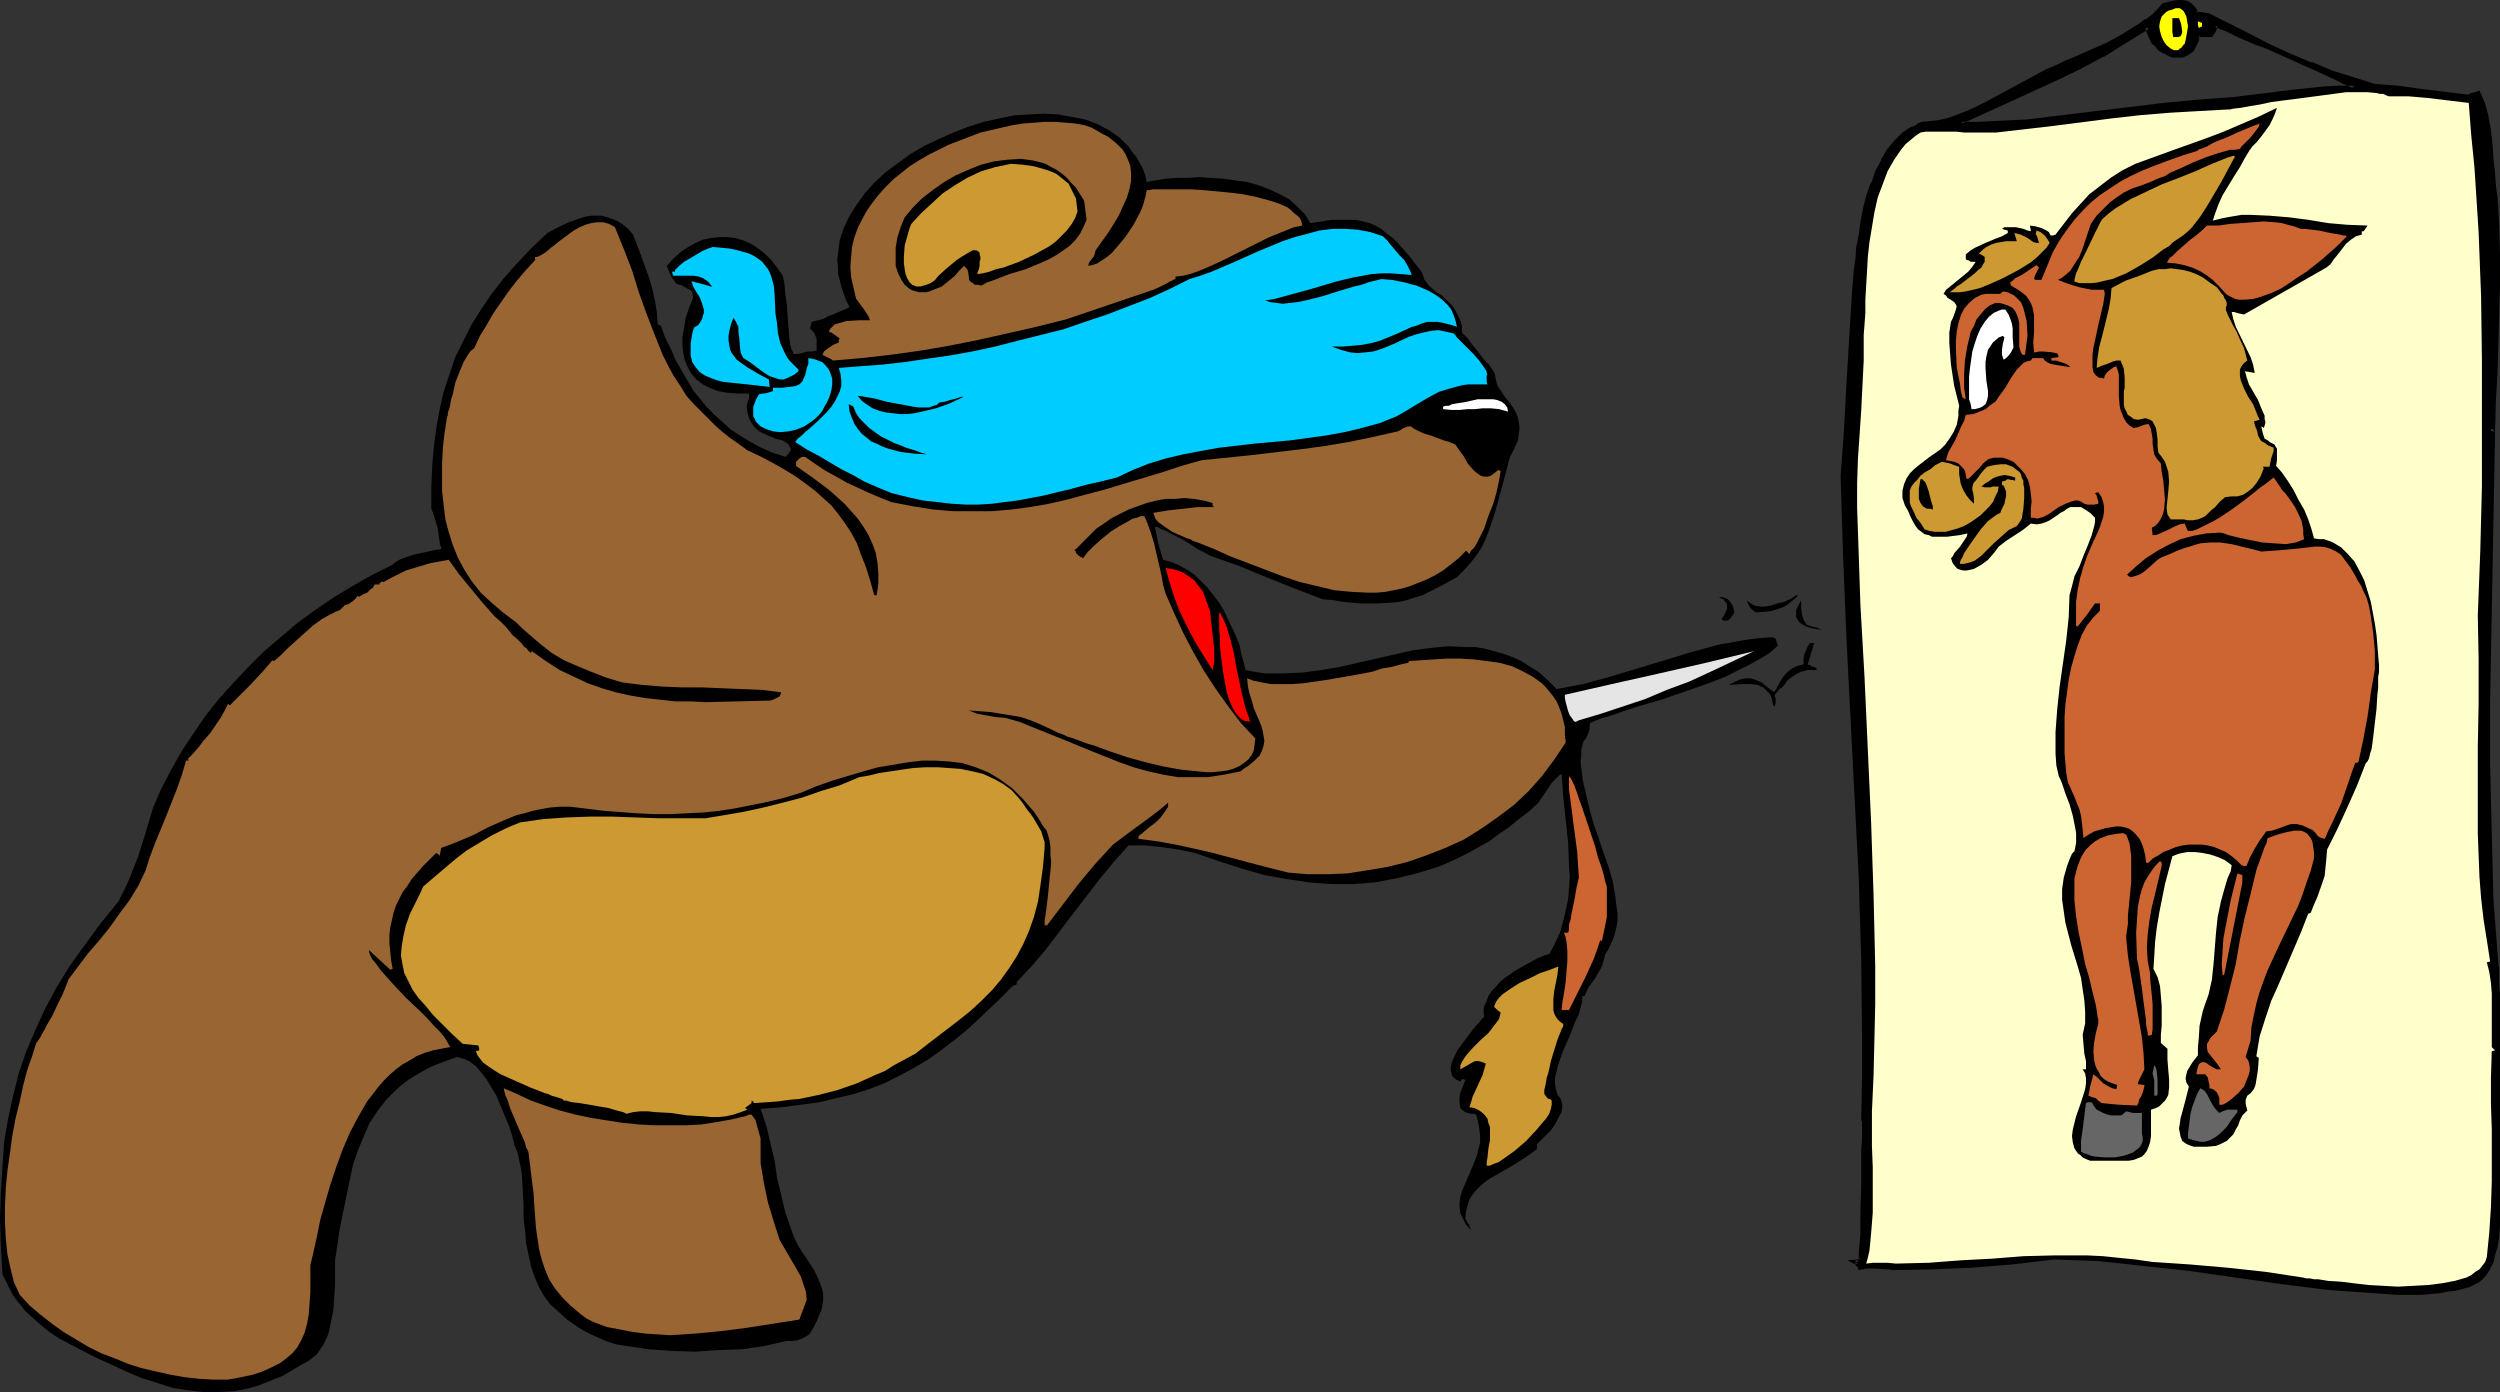
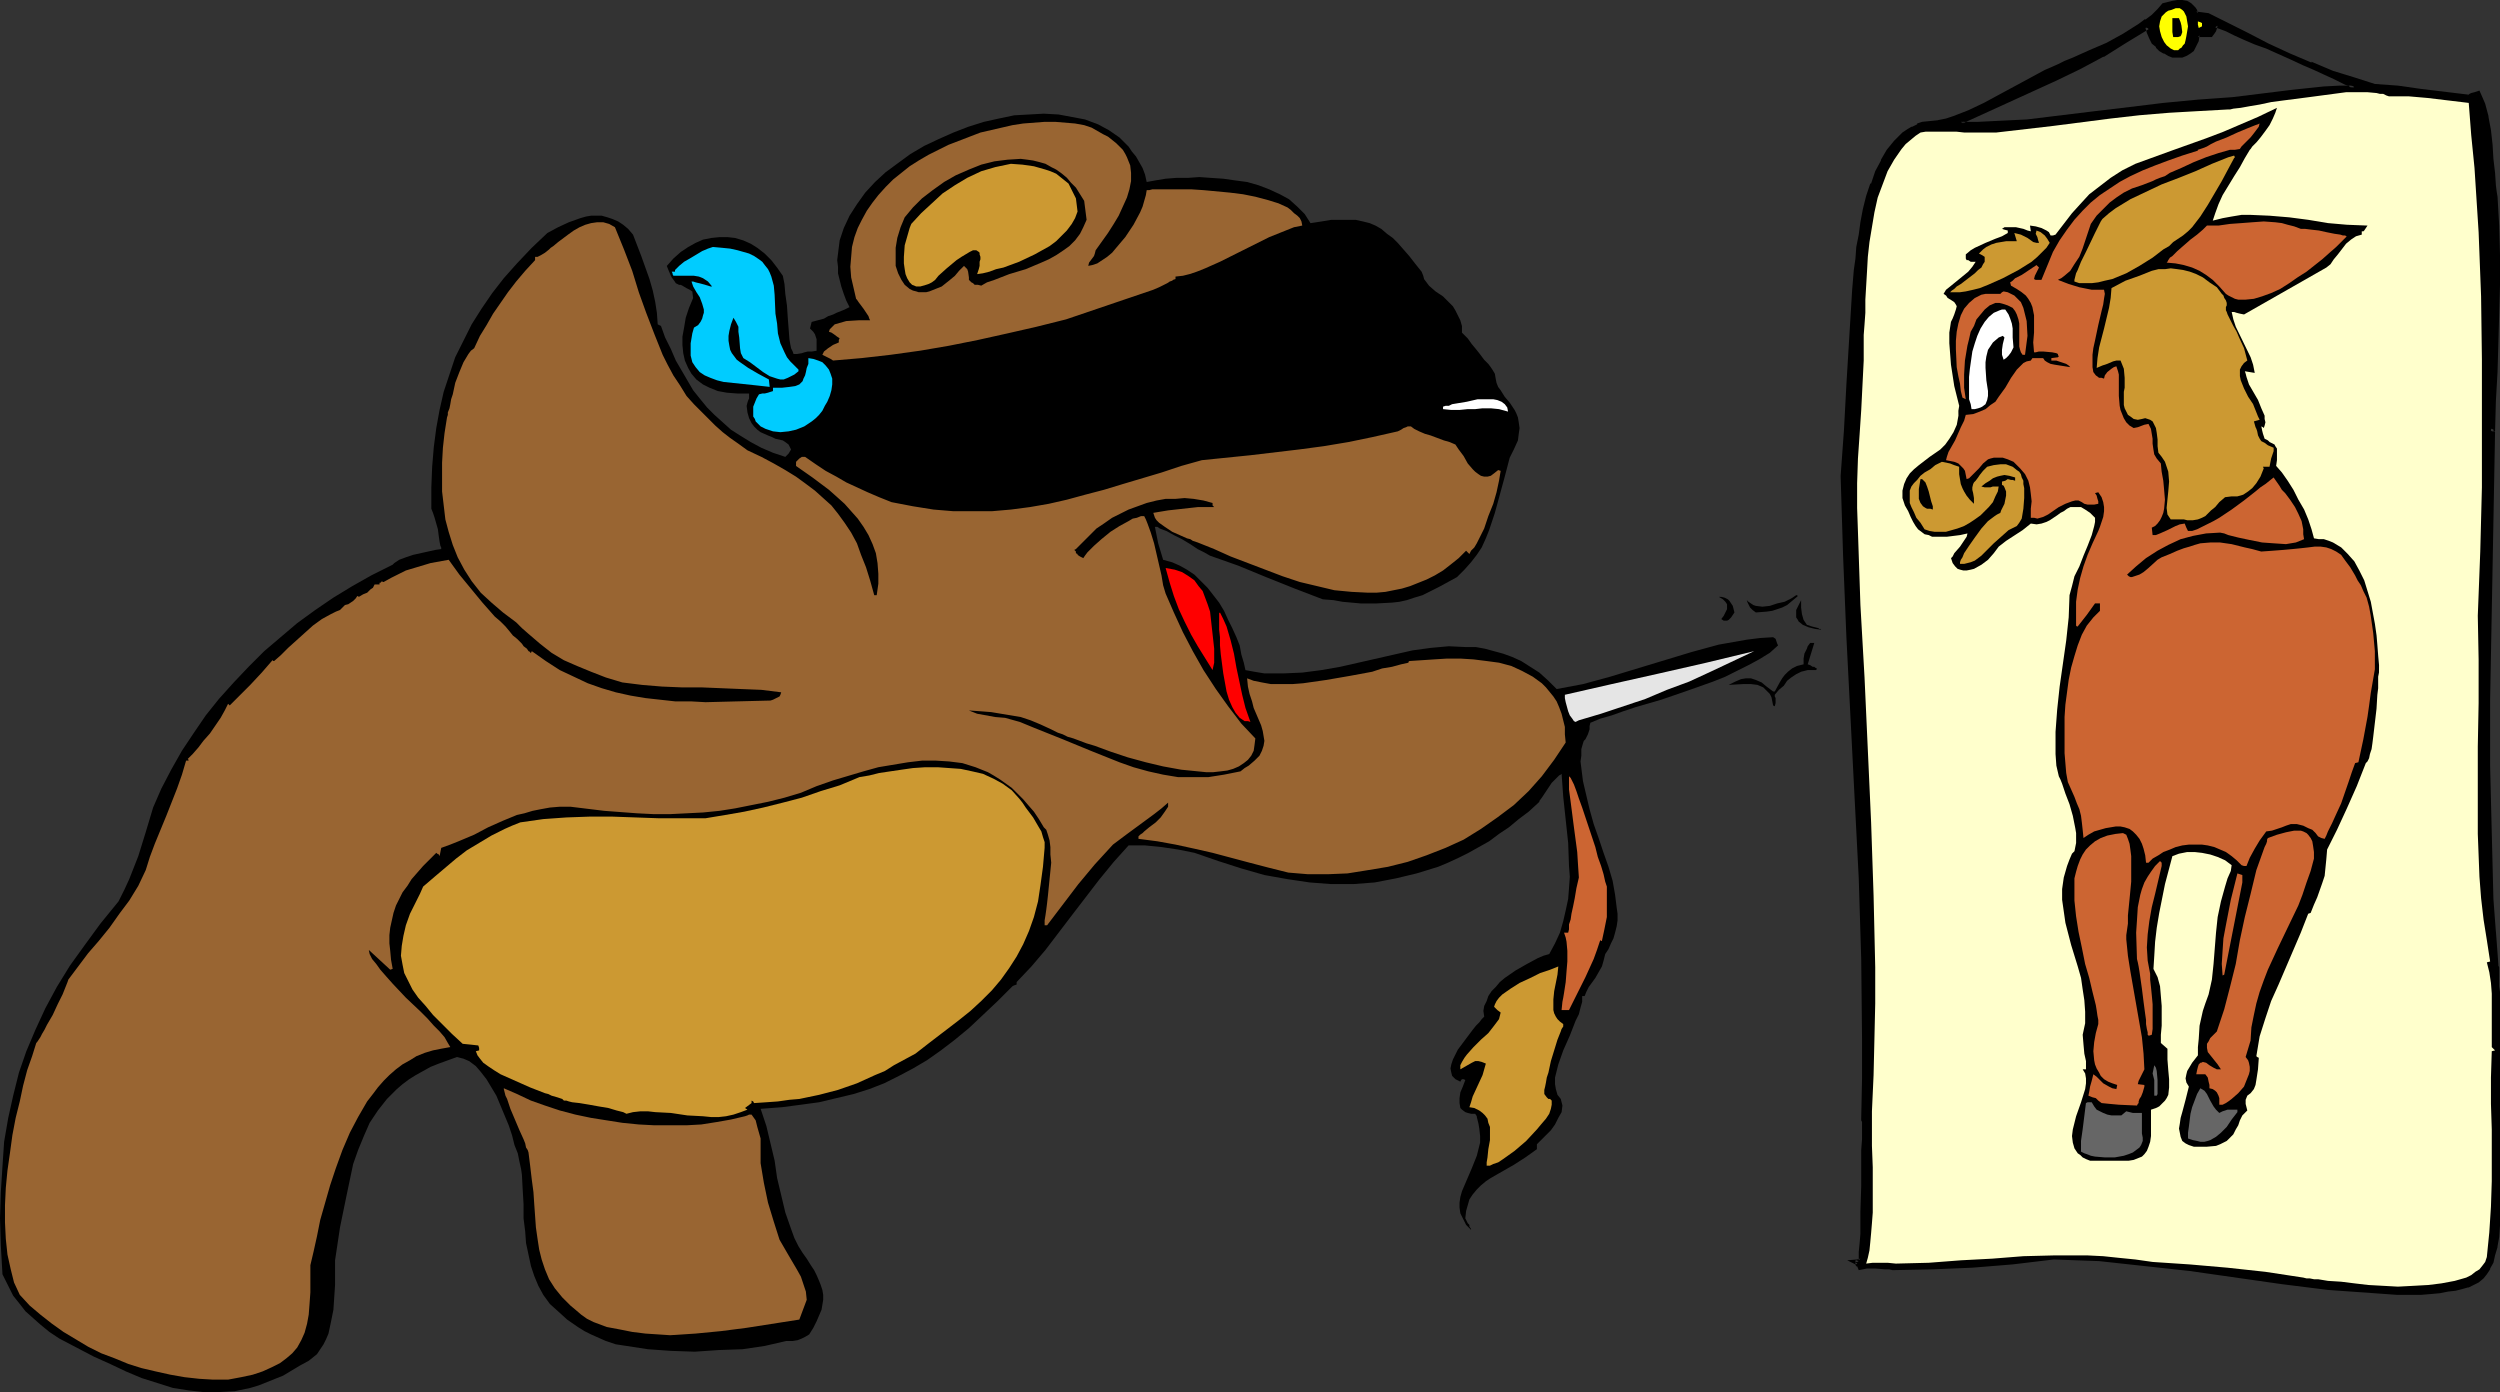
<svg xmlns="http://www.w3.org/2000/svg" xmlns:ns1="http://sodipodi.sourceforge.net/DTD/sodipodi-0.dtd" xmlns:ns2="http://www.inkscape.org/namespaces/inkscape" version="1.0" width="129.852mm" height="72.303mm" id="svg48" ns1:docname="Bear Pinning Tail on Donkey.wmf">
  <rect width="100%" height="100%" fill="#333333" stroke="none" />
  <ns1:namedview id="namedview48" pagecolor="#ffffff" bordercolor="#000000" borderopacity="0.25" ns2:showpageshadow="2" ns2:pageopacity="0.0" ns2:pagecheckerboard="0" ns2:deskcolor="#d1d1d1" ns2:document-units="mm" />
  <defs id="defs1">
    <pattern id="WMFhbasepattern" patternUnits="userSpaceOnUse" width="6" height="6" x="0" y="0" />
  </defs>
  <path style="fill:#000000;fill-opacity:1;fill-rule:evenodd;stroke:none" d="m 462.337,17.13 h -0.162 l -0.162,-0.162 -0.323,-0.162 -0.485,-0.323 -0.646,-0.162 -0.646,-0.323 -1.616,-0.808 -1.778,-0.808 -2.101,-0.97 -2.262,-1.131 -2.424,-0.97 -4.686,-2.101 -2.262,-0.97 -2.262,-0.808 -1.778,-0.97 -1.616,-0.646 -1.293,-0.485 -0.485,-0.323 h -0.323 l -0.323,0.485 v 0.485 l -0.323,0.485 -0.323,0.485 -2.586,-0.162 -0.323,1.131 -0.323,0.97 -0.485,0.808 -0.646,0.485 -0.646,0.485 -0.808,0.162 h -0.808 -0.808 l -0.808,-0.323 -0.808,-0.323 -0.808,-0.485 -0.646,-0.646 -0.646,-0.808 -0.646,-0.808 -0.323,-1.131 -0.323,-1.131 -4.363,2.909 -4.525,2.586 -4.525,2.586 -4.686,2.101 -9.373,4.363 -9.211,4.04 v 0.485 h 3.394 3.232 l 6.626,-0.323 6.626,-0.808 6.626,-0.808 6.626,-0.808 6.787,-0.97 6.626,-0.646 6.787,-0.323 11.958,-1.454 5.979,-0.646 3.07,-0.162 z m 27.957,223.497 -0.162,2.262 -0.323,1.778 -0.323,1.616 -0.485,1.454 -0.485,1.131 -0.646,0.97 -0.646,0.808 -0.808,0.808 -0.97,0.485 -0.97,0.323 -1.293,0.323 -1.293,0.323 -1.454,0.323 -1.616,0.162 -1.778,0.162 -1.939,0.162 h -4.525 l -4.525,-0.162 -9.05,-0.808 -9.05,-1.131 -8.888,-1.131 -9.05,-1.293 -9.05,-1.131 -8.888,-0.97 -4.525,-0.162 -4.363,-0.162 -4.202,0.485 -3.878,0.485 -7.918,0.646 -7.757,0.323 -7.918,0.162 h -0.646 l -0.808,-0.162 h -1.939 -1.778 -0.646 l -0.646,0.162 -0.162,-0.485 -0.323,-0.323 -0.162,-0.162 -0.323,-0.162 h 0.485 l 0.646,-0.162 0.162,-0.323 v -0.323 -0.485 -0.646 -1.616 l 0.162,-1.939 0.162,-2.101 v -2.262 -5.01 l 0.162,-2.586 v -2.262 -2.262 l 0.162,-2.101 v -3.394 l -0.162,-0.323 v -0.323 l 0.162,-7.919 v -7.757 l -0.162,-15.675 -0.646,-15.837 -0.646,-15.675 -1.616,-31.674 -0.808,-15.837 -0.323,-15.675 0.646,-9.05 0.485,-9.05 1.131,-18.584 0.162,-1.778 0.162,-1.939 0.162,-2.262 0.323,-2.262 0.323,-2.424 0.485,-2.586 0.485,-2.586 0.646,-2.424 0.808,-2.424 0.97,-2.424 0.97,-2.101 1.293,-1.939 1.293,-1.939 1.616,-1.454 0.808,-0.646 0.97,-0.485 0.97,-0.485 0.97,-0.323 1.616,-0.162 1.454,-0.162 1.616,-0.485 1.454,-0.323 2.909,-1.131 3.07,-1.454 5.979,-3.232 5.979,-3.394 1.131,-0.485 1.454,-0.646 1.293,-0.485 1.616,-0.808 3.232,-1.293 3.394,-1.616 3.232,-1.778 3.07,-1.778 1.454,-0.97 1.293,-0.97 1.131,-1.131 0.97,-1.131 1.778,-0.485 h 0.808 0.97 l 0.808,0.162 0.808,0.323 0.646,0.808 0.162,0.485 0.323,0.485 2.262,0.323 3.878,1.939 3.878,1.939 4.04,1.939 4.202,1.939 4.202,1.778 4.202,1.616 4.202,1.454 4.04,1.131 4.525,0.485 4.686,0.485 9.373,1.293 0.323,-0.323 h 0.323 l 0.485,-0.162 0.808,-0.162 0.485,0.97 0.323,1.131 0.646,2.424 0.485,2.747 0.323,2.747 0.323,2.747 0.162,2.747 0.162,2.586 0.162,1.131 0.162,0.97 0.485,5.656 v 5.818 5.818 5.818 l -0.323,5.656 -0.162,5.656 -0.323,5.656 v 5.494 h -0.646 l 0.162,0.323 0.162,0.162 0.162,0.323 -0.485,26.18 -0.323,26.18 -0.162,13.09 0.323,13.09 0.485,12.928 0.323,6.464 0.485,6.464 v 0.162 l 0.162,0.485 v 0.646 0.485 l 0.162,0.646 v 1.778 1.131 4.848 2.262 2.424 2.262 1.939 26.18 1.778 z" id="path1" />
  <path style="fill:#000000;fill-opacity:1;fill-rule:evenodd;stroke:none" d="m 463.307,17.615 -0.808,-0.808 -0.162,-0.162 h -0.162 l -0.323,-0.323 -0.485,-0.162 -0.646,-0.323 -0.646,-0.323 -1.454,-0.808 -1.939,-0.808 -2.101,-0.97 -2.262,-0.97 -2.262,-0.97 -4.848,-2.101 -2.262,-0.97 -2.101,-0.97 -1.939,-0.808 -1.616,-0.646 -1.293,-0.485 -0.485,-0.323 -0.808,-0.323 -0.323,0.97 -0.162,0.485 V 5.656 l -0.162,0.485 v 0 l -0.485,0.485 0.485,-0.162 h -3.07 l -0.162,1.454 V 7.757 l -0.323,0.97 v 0 l -0.646,0.646 h 0.162 l -0.646,0.485 h 0.162 l -0.808,0.323 h 0.162 l -0.808,0.162 h 0.162 l -0.808,0.162 v 0 l -0.808,-0.162 h 0.162 l -0.808,-0.162 v 0 l -0.808,-0.323 h 0.162 l -0.97,-0.646 0.162,0.162 -0.808,-0.646 v 0 l -0.485,-0.646 v 0 l -0.485,-0.97 -0.485,-0.97 v 0 l -0.323,-1.616 -5.01,3.232 -4.525,2.586 h 0.162 l -4.686,2.424 -4.525,2.262 -9.373,4.363 -9.373,4.202 v 1.131 h 3.717 3.232 l 6.626,-0.485 v 0 l 6.626,-0.646 6.626,-0.808 6.787,-0.97 6.626,-0.808 6.787,-0.646 h -0.162 l 6.787,-0.323 h 0.162 l 11.797,-1.616 5.979,-0.485 v 0 l 3.07,-0.162 4.04,-0.162 -0.97,-0.808 h -3.07 l -3.07,0.162 v 0 l -6.141,0.646 -11.797,1.454 v 0 l -6.787,0.485 v 0 l -6.787,0.646 -6.626,0.808 -6.787,0.808 -6.626,0.808 -6.626,0.808 h 0.162 l -6.626,0.323 -3.232,0.162 h -3.394 l 0.485,0.323 v -0.485 l -0.162,0.485 9.211,-4.202 9.211,-4.202 4.686,-2.262 4.525,-2.424 h 0.162 l 4.363,-2.747 4.525,-2.747 -0.808,-0.323 0.323,1.131 0.485,1.131 0.485,0.97 0.808,0.646 v 0.162 l 0.646,0.646 0.808,0.485 h 0.162 l 0.808,0.485 v 0 l 0.808,0.323 h 0.97 v 0 h 0.97 v 0 l 0.808,-0.323 0.808,-0.485 v 0 l 0.646,-0.485 0.485,-0.97 0.485,-0.97 0.162,-1.131 -0.323,0.323 h 2.747 l 0.485,-0.646 0.323,-0.485 0.162,-0.485 0.162,-0.646 -0.485,0.323 0.323,0.162 v 0 l 0.485,0.162 1.293,0.485 1.616,0.808 1.778,0.808 2.262,0.97 2.262,0.808 4.686,2.101 2.424,1.131 2.262,0.97 2.101,0.97 1.778,0.808 1.616,0.808 0.646,0.323 0.646,0.162 0.323,0.323 0.485,0.162 h -0.162 l 0.323,0.162 h -0.162 0.162 l 0.323,-0.646 z" id="path2" />
  <path style="fill:#000000;fill-opacity:1;fill-rule:evenodd;stroke:none" d="m 489.971,240.627 v 0 l -0.323,2.101 -0.323,1.939 v -0.162 l -0.323,1.616 -0.485,1.454 h 0.162 l -0.646,1.131 v 0 l -0.485,0.808 v 0 l -0.646,0.808 -0.808,0.808 v -0.162 l -0.808,0.485 -0.97,0.485 v 0 l -1.293,0.323 h 0.162 l -1.293,0.162 -1.454,0.323 -1.616,0.162 -1.778,0.162 -1.939,0.162 v 0 h -4.525 l -4.525,-0.162 h 0.162 l -9.211,-0.808 -8.888,-1.131 -9.05,-1.131 -9.05,-1.293 -8.888,-1.131 -8.888,-0.808 h -0.162 l -4.525,-0.323 -4.363,-0.162 h -0.162 l -4.04,0.485 -3.878,0.485 -7.918,0.808 v 0 l -7.757,0.323 h -7.918 0.162 -0.808 l -0.808,-0.162 v 0 h -1.939 -1.778 -0.808 v 0 l -0.646,0.162 0.485,0.323 -0.162,-0.646 -0.323,-0.323 -0.323,-0.323 h -0.323 v 0.808 l 0.485,-0.162 0.97,-0.162 v -0.485 -0.485 0 l 0.162,-0.485 v -0.646 -1.616 l 0.162,-1.939 v -2.101 l 0.162,-2.262 v -5.01 l 0.162,-4.848 v -2.262 -2.101 -3.394 -0.485 0.162 -0.323 l 0.162,-7.919 v -7.757 l -0.162,-15.675 -0.646,-15.837 -0.646,-15.675 -1.778,-31.674 -0.646,-15.837 -0.485,-15.675 v 0 l 0.646,-9.05 v 0 l 0.485,-9.05 1.293,-18.584 v 0 -1.778 l 0.323,-1.939 0.162,-2.262 0.323,-2.262 0.323,-2.424 0.485,-2.424 0.485,-2.586 v 0 l 0.646,-2.424 0.808,-2.424 h -0.162 l 0.97,-2.424 1.131,-2.101 v 0 l 1.131,-1.939 1.454,-1.778 h -0.162 l 1.616,-1.454 -0.162,0.162 0.97,-0.646 0.97,-0.646 h -0.162 l 0.97,-0.485 v 0.162 l 0.97,-0.323 v 0 l 1.454,-0.162 1.616,-0.162 v 0 l 1.454,-0.485 1.616,-0.485 v 0 l 3.07,-1.131 v 0 l 2.909,-1.454 5.979,-3.232 5.979,-3.394 1.293,-0.485 1.293,-0.485 1.454,-0.646 1.454,-0.646 3.232,-1.454 3.394,-1.616 3.232,-1.616 h 0.162 l 3.07,-1.939 1.293,-0.97 v 0 l 1.293,-1.131 h 0.162 l 1.131,-0.97 0.97,-1.131 -0.162,0.162 1.778,-0.485 h -0.162 l 0.97,-0.162 h -0.162 0.97 -0.162 l 0.808,0.162 v 0 l 0.646,0.485 V 1.293 l 0.646,0.808 -0.162,-0.162 0.323,0.485 V 2.262 l 0.323,0.97 2.424,0.162 v 0 l 3.717,1.939 3.878,1.939 4.202,1.939 4.04,1.939 4.363,1.778 v 0.162 l 4.202,1.616 v 0 l 4.202,1.454 4.202,1.131 4.525,0.485 4.525,0.485 9.696,1.293 0.323,-0.485 v 0.162 l 0.323,-0.162 h 0.485 l 0.808,-0.323 -0.646,-0.162 0.485,0.97 v 0 l 0.323,0.97 0.646,2.586 v -0.162 l 0.485,2.747 0.323,2.747 0.323,2.909 v -0.162 l 0.162,2.747 v 0.162 l 0.323,2.424 v 1.131 l 0.323,1.131 v -0.162 l 0.323,5.656 0.162,5.818 v 5.818 l -0.162,5.818 -0.323,5.656 -0.162,5.656 -0.162,5.656 -0.162,5.494 0.485,-0.323 h -1.293 l 0.323,0.97 0.323,0.162 h -0.162 l 0.162,0.162 v -0.162 l -0.485,26.18 -0.323,26.18 -0.162,13.09 0.323,13.09 0.485,12.928 0.323,6.464 v 0 l 0.485,6.464 v 0 l 0.162,0.323 v 0 0.323 l 0.162,0.646 v 0 0.485 0.646 0 1.778 1.131 4.848 l 0.162,2.262 v 4.686 l -0.162,1.939 v 26.18 l 0.162,1.778 v 4.202 h 0.808 v 0 h -0.808 v 0 h 0.808 v 0 h -0.808 v 0 h 0.808 v -4.202 -1.778 -26.18 -1.939 -4.686 -2.262 -4.848 l -0.162,-1.131 v -1.778 -0.162 -0.646 0.162 -0.485 0 -0.808 l -0.162,-0.323 v -0.162 -0.162 0 l -0.485,-6.464 v 0.162 l -0.485,-6.464 -0.323,-12.928 -0.323,-13.09 v -13.09 l 0.485,-26.18 0.485,-26.341 -0.323,-0.323 v -0.162 l -0.162,-0.162 v 0.162 l -0.162,-0.323 -0.323,0.646 h 0.97 l 0.162,-5.979 0.323,-5.656 0.162,-5.656 0.162,-5.656 0.162,-5.818 v -5.818 l -0.162,-5.818 -0.323,-5.656 v 0 l -0.162,-0.97 -0.162,-1.293 -0.162,-2.424 v 0 l -0.323,-2.747 v 0 l -0.162,-2.747 -0.323,-2.909 -0.485,-2.586 V 22.786 l -0.646,-2.424 -0.485,-1.131 v 0 l -0.646,-1.454 -0.97,0.323 -0.646,0.162 -0.323,0.162 -0.485,0.323 0.323,-0.162 -9.373,-1.131 -4.525,-0.646 -4.525,-0.323 v 0 l -4.04,-1.293 -4.202,-1.293 v 0 l -4.202,-1.778 v 0.162 l -4.202,-1.778 -4.202,-1.939 -4.04,-2.101 -3.878,-1.939 -3.878,-1.939 -2.424,-0.323 0.323,0.323 -0.162,-0.646 -0.323,-0.485 -0.808,-0.808 -0.808,-0.485 L 428.401,0 h -0.97 v 0 l -0.97,0.162 v 0 l -1.939,0.485 -0.97,1.131 -1.131,1.131 v 0 l -1.293,0.97 V 3.717 l -1.293,0.97 -3.07,1.939 v 0 l -3.232,1.778 -3.394,1.454 -3.232,1.454 -1.616,0.646 -1.293,0.646 -1.454,0.646 -1.131,0.485 -5.979,3.232 -5.979,3.232 -3.07,1.454 v 0 l -2.909,1.131 v 0 l -1.454,0.485 -1.616,0.323 h 0.162 l -1.616,0.162 -1.616,0.162 -0.97,0.323 v 0.162 l -0.97,0.485 h -0.162 l -0.808,0.485 -0.97,0.646 v 0 l -1.616,1.616 v 0 l -1.454,1.778 -1.131,1.939 v 0.162 l -1.131,2.101 -0.808,2.424 h -0.162 l -0.808,2.424 -0.646,2.586 v 0 l -0.485,2.586 -0.323,2.424 -0.485,2.424 -0.162,2.262 -0.323,2.262 -0.162,1.939 -0.162,1.939 v 0 l -1.131,18.584 -0.485,9.05 v 0 l -0.646,8.888 v 0.162 l 0.485,15.675 0.646,15.837 1.616,31.674 0.808,15.675 0.485,15.837 0.162,15.675 v 7.757 l -0.162,7.919 v 0.323 0 l 0.162,0.323 v 0 3.394 l -0.162,2.101 v 2.262 4.848 l -0.162,5.01 v 2.262 2.101 l -0.162,1.939 -0.162,1.616 v 0.646 -0.162 0.485 0.162 0.323 -0.162 0.323 l 0.323,-0.323 -0.646,0.162 -1.939,0.162 1.616,0.808 h -0.162 l 0.323,0.162 h -0.162 l 0.323,0.323 v -0.162 l 0.323,0.808 0.808,-0.162 v 0 l 0.808,-0.162 h -0.162 1.778 l 1.939,0.162 v 0 h 0.808 l 0.646,0.162 v 0 l 7.918,-0.162 7.757,-0.323 v 0 l 7.918,-0.646 4.04,-0.485 4.04,-0.485 v 0 l 4.363,0.162 4.525,0.162 v 0 l 8.888,0.97 8.888,0.97 9.05,1.293 9.05,1.293 9.05,1.131 9.05,0.646 v 0 l 4.525,0.323 h 4.525 0.162 l 1.939,-0.162 1.778,-0.162 1.616,-0.323 1.454,-0.162 1.293,-0.323 v 0 l 1.131,-0.323 h 0.162 l 0.97,-0.485 0.97,-0.485 0.97,-0.808 0.646,-0.808 v 0 l 0.646,-0.97 v -0.162 l 0.646,-1.131 0.323,-1.454 0.485,-1.616 v -0.162 l 0.323,-1.778 0.162,-2.262 v 0 z" id="path3" />
  <path style="fill:#ffffcc;fill-opacity:1;fill-rule:evenodd;stroke:none" d="m 489.809,206.205 -0.646,0.162 -0.162,5.171 v 5.171 l 0.162,5.01 v 10.181 l -0.162,5.01 -0.323,5.01 -0.485,4.848 -0.323,0.97 -0.485,0.646 -0.646,0.808 -0.808,0.485 -0.808,0.646 -0.97,0.485 -1.131,0.323 -1.131,0.323 -2.586,0.485 -2.586,0.323 -2.909,0.162 -3.07,0.162 -2.909,-0.162 -2.909,-0.162 -2.747,-0.323 -2.586,-0.323 -2.586,-0.162 -1.939,-0.323 h -0.808 l -0.808,-0.162 h -0.646 l -0.646,-0.162 -7.434,-1.131 -7.434,-0.808 -7.434,-0.646 -7.272,-0.485 -3.394,-0.485 -3.232,-0.323 -3.07,-0.323 -3.232,-0.162 h -6.141 l -6.302,0.162 -6.141,0.485 -6.141,0.323 -6.302,0.485 -6.464,0.162 -1.616,-0.162 h -1.454 -1.454 l -1.293,0.162 0.323,-1.131 0.323,-1.454 0.162,-1.616 0.162,-1.778 0.162,-1.939 0.162,-2.101 v -4.363 -4.525 l -0.162,-4.202 v -1.939 -1.778 -1.616 -1.454 l 0.323,-7.111 0.162,-6.949 0.162,-7.111 v -7.111 l -0.323,-14.059 -0.485,-14.383 -0.646,-14.221 -0.646,-14.221 -0.808,-14.221 -0.485,-14.383 -0.162,-4.686 v -4.848 l 0.162,-4.848 0.323,-4.686 0.323,-4.848 0.485,-9.696 v -5.01 l 0.162,-2.101 0.162,-2.262 v -2.586 l 0.162,-2.747 0.162,-2.747 0.162,-2.909 0.323,-2.909 0.485,-2.909 0.485,-2.909 0.646,-2.909 0.97,-2.586 0.97,-2.586 1.293,-2.262 1.454,-2.101 0.808,-0.97 0.97,-0.808 0.97,-0.808 0.97,-0.646 0.97,-0.162 h 6.141 l 1.454,0.162 h 4.04 2.262 l 11.15,-1.293 11.312,-1.454 5.656,-0.646 5.818,-0.485 5.656,-0.323 5.818,-0.323 h 0.485 l 0.646,-0.162 1.454,-0.162 1.778,-0.323 1.939,-0.323 2.262,-0.485 2.424,-0.323 5.01,-0.646 4.848,-0.646 2.424,-0.323 h 2.262 1.939 l 1.778,0.162 0.646,0.162 h 0.646 l 0.646,0.323 0.485,0.162 h 1.939 1.939 l 3.717,0.323 4.04,0.485 4.04,0.485 0.485,6.303 0.646,6.464 0.808,12.605 0.485,12.605 0.162,12.443 V 83.225 95.669 l -0.323,12.605 -0.485,12.605 0.162,8.565 v 8.565 l -0.162,8.565 v 8.565 8.565 l 0.162,4.202 0.162,4.202 0.323,4.202 0.485,4.202 0.646,4.04 0.646,4.202 -0.646,0.162 0.485,1.939 0.323,2.101 0.162,2.101 v 2.262 4.363 1.939 1.939 l 0.323,0.323 z" id="path4" />
  <path style="fill:#000000;fill-opacity:1;fill-rule:evenodd;stroke:none" d="m 467.023,132.03 -0.162,0.808 v 1.131 1.131 l -0.162,1.293 -0.162,2.747 -0.323,2.747 -0.323,2.747 -0.162,1.293 -0.162,1.131 -0.323,0.97 -0.162,0.808 -0.323,0.646 -0.323,0.323 -1.778,4.525 -1.939,4.363 -1.939,4.202 -0.97,1.939 -0.97,1.939 -0.162,1.939 -0.162,1.616 -0.162,1.616 -0.485,1.454 -0.97,2.747 -0.646,1.454 -0.646,1.616 -0.485,0.162 -1.454,3.717 -1.454,3.394 -2.909,6.787 -1.454,3.232 -1.131,3.394 -1.131,3.555 -0.646,3.878 0.162,0.162 0.323,0.162 -0.162,2.262 -0.323,2.101 -0.162,0.97 -0.323,0.808 -0.646,0.808 -0.646,0.485 -0.323,0.808 v 0.808 l 0.162,0.646 0.162,0.646 -0.97,0.97 -0.485,0.97 -0.323,0.97 -0.485,0.808 -0.485,0.97 -0.808,0.808 -0.485,0.485 -0.646,0.323 -0.646,0.323 -0.808,0.323 -1.778,0.162 h -1.454 -1.131 l -0.97,-0.323 -0.646,-0.323 -0.646,-0.485 -0.323,-0.808 -0.162,-0.808 -0.162,-0.808 0.162,-0.97 0.162,-1.131 0.323,-1.131 0.646,-2.424 0.646,-2.586 -0.485,-0.808 -0.162,-0.808 0.162,-0.808 0.162,-0.646 0.485,-0.808 0.485,-0.808 1.131,-1.454 v -1.616 l 0.162,-1.616 0.162,-2.586 0.323,-1.454 0.323,-1.454 0.485,-1.454 0.646,-1.778 0.646,-2.909 0.323,-3.07 0.485,-6.141 0.323,-3.07 0.646,-3.07 0.808,-2.909 0.485,-1.616 0.646,-1.454 0.162,-1.131 -1.293,-0.97 -1.454,-0.646 -1.454,-0.485 -1.616,-0.323 -1.454,-0.162 h -1.454 l -1.616,0.323 -1.293,0.485 -1.454,5.495 -1.131,5.656 -0.485,2.909 -0.323,2.747 -0.162,2.747 -0.162,2.586 0.808,1.616 0.485,1.778 0.162,1.939 0.162,1.939 v 3.878 l -0.162,1.778 v 1.616 l 1.293,1.131 v 2.101 l 0.162,2.101 0.162,1.778 v 1.616 l -0.162,1.454 -0.323,0.646 -0.323,0.485 -0.485,0.485 -0.646,0.646 -0.646,0.323 -0.97,0.323 v 1.939 1.778 1.454 l -0.162,1.131 -0.323,0.97 -0.323,0.808 -0.485,0.646 -0.485,0.485 -0.808,0.323 -0.808,0.323 -0.97,0.162 h -1.131 -1.454 -1.454 -3.555 l -0.808,-0.323 -0.646,-0.323 -0.485,-0.485 -0.485,-0.323 -0.323,-0.485 -0.323,-0.485 -0.323,-1.131 -0.162,-1.293 0.162,-1.293 0.323,-1.293 0.323,-1.293 0.97,-2.747 0.808,-2.586 0.162,-1.131 v -0.97 l -0.162,-0.97 -0.485,-0.808 h 0.646 v -1.616 l -0.323,-1.454 -0.162,-1.778 -0.162,-1.939 0.485,-2.262 v -2.262 l -0.162,-2.262 -0.323,-2.101 -0.323,-2.262 -0.646,-2.262 -1.293,-4.202 -1.131,-4.363 -0.323,-2.262 -0.323,-2.262 v -2.101 l 0.323,-2.262 0.646,-2.262 0.485,-1.293 0.485,-1.131 0.485,-0.485 0.162,-0.808 0.162,-0.808 v -0.808 -1.131 l -0.162,-0.97 -0.485,-2.424 -0.646,-2.262 -0.808,-2.101 -0.646,-1.939 -0.323,-0.808 -0.323,-0.646 -0.485,-2.101 -0.162,-2.262 v -2.101 -2.262 l 0.323,-4.363 0.485,-4.525 0.646,-4.525 0.646,-4.525 0.485,-4.525 0.162,-4.363 0.485,-1.778 0.485,-1.939 0.97,-1.939 0.808,-2.101 0.808,-1.939 0.808,-2.101 0.485,-1.778 0.162,-0.808 v -0.808 l -0.97,-0.97 -0.97,-0.646 -0.808,-0.485 h -0.808 -0.808 -0.485 l -0.646,0.323 -0.646,0.485 -0.646,0.323 -0.646,0.485 -1.454,0.97 -0.646,0.323 -0.97,0.323 -0.97,0.162 -1.131,-0.162 -1.616,1.293 -3.232,2.101 -1.454,1.131 -0.97,1.293 -1.131,1.293 -1.293,0.97 -1.454,0.808 -0.646,0.162 -0.808,0.162 h -0.646 l -0.646,-0.162 -0.485,-0.162 -0.485,-0.485 -0.485,-0.646 -0.323,-0.97 0.323,-0.323 0.323,-0.646 1.131,-1.293 0.97,-1.454 0.323,-0.485 0.162,-0.646 -1.454,0.323 -1.293,0.162 -1.293,0.162 h -0.97 -0.97 -0.97 l -0.646,-0.323 -0.808,-0.162 -0.646,-0.485 -0.646,-0.485 -0.485,-0.646 -0.485,-0.808 -0.485,-0.97 -0.485,-1.131 -0.646,-1.131 -0.485,-1.454 v -1.454 l 0.323,-1.293 0.485,-1.131 0.646,-0.97 0.808,-0.808 0.97,-0.808 2.101,-1.616 2.101,-1.454 0.97,-0.97 0.808,-1.131 0.808,-1.293 0.646,-1.454 0.323,-1.778 V 80.64 l 0.162,-0.97 -0.97,-3.878 -0.646,-4.202 -0.162,-2.101 -0.162,-2.101 v -2.101 l 0.323,-2.101 0.323,-0.646 0.323,-0.808 0.162,-0.485 0.162,-0.485 0.162,-0.646 -0.162,-0.323 -0.323,-0.485 -0.485,-0.323 -0.808,-0.485 -0.323,-0.485 -0.485,-0.323 0.485,-0.808 0.808,-0.646 1.778,-1.454 1.778,-1.454 0.808,-0.97 0.646,-0.97 h -0.97 l -0.485,-0.323 h -0.323 l -0.162,-0.323 v -0.323 -0.485 l 0.97,-0.808 0.808,-0.485 2.101,-0.97 1.939,-0.808 1.293,-0.485 1.131,-0.646 v -0.485 l -0.646,-0.162 -0.485,-0.162 0.485,-0.323 h 0.646 0.808 0.808 l 1.454,0.323 0.808,0.323 0.646,0.162 -0.162,-1.131 1.131,0.162 1.131,0.323 0.97,0.485 0.485,0.323 0.323,0.646 h 0.485 l 0.485,-0.162 1.616,-2.101 1.616,-2.101 1.616,-1.778 1.778,-1.939 2.101,-1.616 2.101,-1.616 2.262,-1.454 2.586,-1.293 3.555,-1.293 3.555,-1.293 6.787,-2.424 3.394,-1.293 3.394,-1.454 3.394,-1.454 3.717,-1.778 -0.162,0.485 -0.162,0.485 -0.485,1.131 -0.646,1.293 -0.808,1.131 -0.97,1.293 -0.808,0.97 -0.808,0.808 -0.323,0.485 -0.162,0.162 -0.485,0.808 -0.485,0.808 -0.97,1.778 -1.131,1.778 -2.262,3.717 -0.808,1.778 -0.646,1.778 -0.485,1.454 1.939,-0.485 1.778,-0.323 1.939,-0.323 h 1.778 l 3.717,0.162 3.878,0.323 3.717,0.485 3.878,0.646 3.717,0.323 4.04,0.162 -0.323,0.485 -0.323,0.485 -0.162,0.162 h -0.323 v 0.646 l -1.131,0.323 -0.97,0.646 -0.97,0.808 -1.616,2.101 -0.808,0.97 -0.646,0.97 -0.808,0.646 -16.16,9.211 -0.808,-0.162 -0.646,-0.162 -0.485,-0.162 h -0.485 l 0.323,1.454 0.485,1.454 2.909,5.979 0.485,1.454 0.323,1.616 -1.939,-0.323 0.162,0.485 0.162,0.646 0.485,1.454 1.778,3.07 0.646,1.616 0.646,1.454 v 0.646 l 0.162,0.646 -0.162,0.646 -0.162,0.485 -0.162,-0.162 -0.323,-0.162 0.162,0.808 0.162,0.646 0.162,0.485 0.162,0.485 0.646,0.323 0.323,0.323 0.323,0.162 0.646,0.323 0.162,0.323 0.323,0.485 v 0.485 0.808 0.97 l -0.162,1.131 1.131,1.293 1.131,1.616 1.131,1.778 0.97,1.939 1.131,1.939 0.808,1.939 0.646,1.939 0.485,1.778 0.97,0.162 h 0.97 l 0.97,0.323 0.808,0.323 0.808,0.485 0.808,0.485 1.293,1.293 1.293,1.454 0.97,1.778 0.97,1.939 0.646,2.101 0.646,2.101 0.808,4.363 0.323,2.262 0.162,1.939 0.162,2.101 0.162,1.778 z" id="path5" />
  <path style="fill:#cc6532;fill-opacity:1;fill-rule:evenodd;stroke:none" d="m 466.215,131.383 -0.808,4.686 -0.323,2.424 -0.323,2.262 -0.808,4.363 -0.97,4.525 -0.646,0.162 -0.646,1.778 -0.646,1.939 -1.454,4.202 -0.97,2.101 -0.808,1.778 -0.808,1.616 -0.323,0.808 -0.323,0.646 -0.646,-0.162 -0.646,-0.323 -0.485,-0.646 -0.646,-0.646 -0.808,-0.323 -0.97,-0.485 -0.646,-0.162 -0.646,-0.162 h -0.646 -0.485 l -0.97,0.323 -0.808,0.323 -0.97,0.323 -0.97,0.323 -1.131,0.162 -1.293,1.778 -0.97,1.616 -0.97,1.778 -0.646,1.616 h -0.485 l -0.485,-0.162 -0.97,-0.97 -0.97,-0.808 -1.131,-0.808 -1.131,-0.485 -1.131,-0.485 -1.293,-0.323 -1.131,-0.162 h -1.293 -1.293 l -1.293,0.162 -1.293,0.323 -1.131,0.485 -1.293,0.485 -0.97,0.646 -1.131,0.646 -0.808,0.808 h -0.485 l -0.162,-1.454 -0.323,-1.293 -0.323,-0.97 -0.485,-0.97 -0.646,-0.808 -0.646,-0.646 -0.646,-0.485 -0.97,-0.323 -0.808,-0.162 h -0.97 l -0.97,0.162 -0.97,0.162 -1.131,0.323 -1.131,0.323 -1.131,0.646 -0.97,0.646 -0.162,-1.616 -0.162,-1.454 -0.162,-1.293 -0.323,-1.293 -0.485,-1.131 -0.485,-1.293 -0.646,-1.454 -0.646,-1.454 -0.323,-1.778 -0.162,-1.939 -0.162,-1.939 v -2.262 -2.424 -2.424 l 0.162,-2.424 0.323,-2.424 0.323,-2.424 0.485,-2.424 0.646,-2.262 0.646,-2.101 0.808,-2.101 0.97,-1.778 1.293,-1.616 1.293,-1.293 v -1.454 h -0.97 l -1.616,2.262 -1.778,2.262 h -0.162 l -0.162,-0.162 v -2.424 -2.262 l 0.323,-2.424 0.485,-2.262 0.646,-2.262 0.808,-2.262 0.97,-2.262 1.131,-2.424 0.323,-0.808 0.646,-1.939 0.162,-1.131 v -0.808 l -0.162,-0.97 -0.323,-0.97 -0.646,-0.97 -0.646,0.162 0.323,0.485 0.162,0.646 0.162,0.485 v 0.485 l -0.808,0.162 h -0.485 -0.808 l -0.646,-0.162 -0.485,-0.323 -0.646,-0.323 h -0.646 l -0.646,0.162 -1.293,0.485 -1.293,0.646 -2.101,1.454 -0.97,0.485 -1.131,0.323 -0.646,-0.162 h -0.646 v -1.778 l 0.162,-1.454 -0.162,-1.454 -0.162,-1.293 -0.323,-1.293 -0.646,-1.293 -0.97,-1.131 -0.646,-0.646 -0.646,-0.646 -1.131,-0.485 -0.97,-0.323 h -0.97 -0.808 l -0.646,0.162 -0.485,0.162 -0.97,0.808 -0.808,0.97 -0.808,0.808 -0.808,0.808 -0.323,0.323 -0.485,0.162 -0.162,-0.808 -0.162,-0.808 -0.323,-0.485 -0.485,-0.485 -0.485,-0.485 -0.808,-0.323 -0.808,-0.162 -0.808,-0.162 0.162,-0.646 0.323,-0.97 0.646,-1.131 0.646,-1.131 1.131,-2.586 0.646,-1.293 0.323,-1.131 1.454,-0.162 1.293,-0.485 1.131,-0.485 0.97,-0.808 0.97,-0.646 0.646,-0.97 1.293,-1.778 1.131,-1.939 1.131,-1.616 0.646,-0.646 0.646,-0.646 0.646,-0.323 0.808,-0.162 0.323,-0.485 h 2.101 l 0.323,0.485 0.485,0.323 0.646,0.323 0.808,0.162 3.07,0.485 -0.323,-0.323 -0.485,-0.323 -0.97,-0.323 -0.97,-0.323 h -0.485 -0.485 v -0.485 l 1.293,-0.162 0.162,-0.162 -0.162,-0.323 V 69.489 l -0.323,-0.162 -0.808,-0.162 -1.778,-0.162 h -0.808 l -0.646,0.162 h -0.323 l -0.162,-1.939 0.162,-1.939 v -0.97 -0.808 -1.616 l -0.162,-0.808 -0.162,-0.808 -0.323,-0.808 -0.485,-0.808 -0.485,-0.646 -0.808,-0.646 -0.97,-0.646 -1.131,-0.646 -0.162,-0.646 0.485,-0.323 0.485,-0.485 1.293,-0.646 1.454,-0.97 1.454,-0.97 0.162,0.162 0.162,0.162 0.162,0.162 -0.162,0.323 -0.162,0.323 -0.323,0.646 -0.162,0.323 -0.162,0.646 0.323,0.162 h 0.323 0.808 l 1.131,-2.747 1.131,-2.747 1.293,-2.262 1.454,-2.101 1.454,-1.939 1.616,-1.778 1.616,-1.616 1.778,-1.454 1.939,-1.293 1.939,-1.293 2.101,-1.131 2.424,-1.131 2.424,-0.97 2.586,-0.97 2.747,-0.97 3.07,-0.97 v -0.162 l 0.485,-0.162 0.485,-0.162 0.808,-0.323 0.808,-0.485 0.97,-0.485 2.101,-0.808 2.101,-0.97 1.939,-0.808 0.808,-0.323 0.808,-0.323 0.485,-0.162 0.323,-0.162 -0.162,0.646 -0.485,0.646 -0.485,0.646 -0.646,0.808 -1.293,1.293 -0.485,0.485 -0.323,0.485 -0.97,0.162 h -0.97 l -1.131,0.323 -1.131,0.323 -2.424,0.808 -2.424,0.97 -2.424,1.131 -2.262,0.97 -0.97,0.646 -0.97,0.323 -0.808,0.323 -0.646,0.323 -2.101,0.808 -1.939,0.646 -1.616,0.808 -1.454,0.97 -1.293,0.97 -1.293,1.293 -1.293,1.293 -1.131,1.616 -0.485,1.454 -1.131,3.394 -0.646,1.616 -0.97,1.454 -0.808,1.293 -1.131,0.97 -0.646,0.485 -0.646,0.323 2.101,0.808 2.101,0.646 2.424,0.485 h 2.424 l 0.162,0.808 -0.162,0.97 -0.162,1.131 -0.323,1.293 -0.646,2.747 -0.646,3.07 -0.323,1.454 -0.162,1.293 v 1.293 1.131 l 0.162,0.97 0.485,0.646 0.646,0.485 h 0.485 l 0.485,0.162 0.162,-0.646 0.485,-0.646 0.808,-0.646 0.485,-0.323 0.485,-0.162 0.162,0.485 0.162,0.485 0.162,0.646 v 4.202 l 0.162,1.939 0.162,0.808 0.323,0.808 0.323,0.808 0.485,0.808 0.646,0.646 0.808,0.485 0.808,-0.162 1.293,-0.485 0.808,-0.162 0.485,0.97 0.162,0.97 0.162,0.97 v 0.97 l 0.162,1.131 0.162,0.97 0.485,0.808 0.808,0.97 0.162,1.616 0.323,1.778 0.162,1.778 0.162,1.939 -0.162,1.778 -0.162,0.808 -0.323,0.808 -0.323,0.646 -0.485,0.646 -0.485,0.485 -0.646,0.323 0.162,1.454 h 0.646 l 0.808,-0.323 1.454,-0.646 1.616,-0.808 0.808,-0.323 0.97,-0.162 0.323,0.808 0.323,0.646 h 0.808 l 0.97,-0.323 0.97,-0.485 0.97,-0.485 1.293,-0.646 1.131,-0.646 2.424,-1.616 2.424,-1.778 2.262,-1.778 0.97,-0.808 0.97,-0.646 0.808,-0.646 0.808,-0.646 1.131,1.616 0.485,0.808 0.646,0.646 0.97,1.293 0.97,1.454 0.646,1.293 0.646,1.454 0.323,1.616 v 0.97 l 0.162,0.97 -0.808,0.323 -0.808,0.323 -0.97,0.162 -0.97,0.162 -2.424,-0.162 -2.262,-0.162 -2.424,-0.485 -2.262,-0.485 -1.939,-0.485 -0.808,-0.323 -0.808,-0.162 -2.747,0.162 -2.586,0.485 -2.424,0.646 -2.424,1.131 -2.101,1.131 -2.262,1.454 -1.939,1.616 -1.778,1.616 0.323,0.323 0.323,0.162 h 0.323 l 0.485,-0.162 0.97,-0.323 0.808,-0.485 0.97,-0.808 1.778,-1.616 0.808,-0.485 1.616,-0.646 1.454,-0.646 1.293,-0.485 1.131,-0.323 0.97,-0.323 1.131,-0.323 1.939,-0.162 h 1.939 l 1.131,0.162 1.131,0.162 1.293,0.323 1.293,0.323 1.454,0.323 1.778,0.485 2.262,-0.162 2.101,-0.162 1.778,-0.162 1.616,-0.162 1.454,-0.162 1.293,-0.162 h 1.131 l 1.131,0.162 0.97,0.323 0.97,0.485 0.97,0.646 0.808,1.131 0.97,1.293 0.97,1.616 0.485,0.97 0.646,0.97 0.485,1.131 0.646,1.293 0.485,1.778 0.323,1.778 0.485,3.394 0.323,3.555 z" id="path6" />
  <path style="fill:#cc6532;fill-opacity:1;fill-rule:evenodd;stroke:none" d="m 460.721,46.38 -0.97,0.97 -1.131,1.131 -1.293,1.131 -1.454,1.293 -3.07,2.424 -1.778,1.131 -1.616,1.131 -1.778,1.131 -1.778,0.808 -1.778,0.646 -1.616,0.485 -1.616,0.162 h -1.454 l -0.646,-0.162 -0.646,-0.323 -0.646,-0.323 -0.485,-0.323 -1.293,-1.454 -1.293,-1.293 -1.293,-0.97 -1.293,-0.808 -1.454,-0.646 -1.616,-0.485 -1.616,-0.323 -1.778,-0.162 0.162,-0.162 0.162,-0.323 0.323,-0.485 0.485,-0.323 0.97,-0.97 1.293,-1.131 1.293,-1.131 1.293,-0.97 1.131,-0.97 0.485,-0.485 0.323,-0.323 h 2.262 l 2.262,-0.323 2.262,-0.162 2.101,-0.162 2.262,-0.162 2.262,0.162 1.293,0.162 1.131,0.323 1.293,0.323 1.293,0.485 h 0.323 0.485 l 1.293,0.162 1.454,0.162 1.454,0.323 1.616,0.323 1.131,0.162 0.485,0.162 h 0.485 l 0.162,0.162 z" id="path7" />
  <path style="fill:#cc6532;fill-opacity:1;fill-rule:evenodd;stroke:none" d="m 454.257,168.552 -0.646,2.424 -0.808,2.262 -0.808,2.424 -0.808,2.101 -2.101,4.363 -1.939,4.04 -1.939,4.202 -0.808,2.101 -0.808,2.262 -0.646,2.262 -0.485,2.262 -0.485,2.424 -0.162,2.586 -0.485,1.616 -0.485,1.616 0.485,0.646 0.162,0.485 0.162,0.808 v 0.808 l -0.162,0.646 -0.323,0.808 -0.646,1.616 -1.131,1.293 -1.293,1.131 -0.646,0.485 -0.485,0.323 -0.646,0.323 h -0.646 v -0.646 -0.646 l -0.162,-0.485 -0.162,-0.323 -0.162,-0.323 -0.323,-0.323 -0.485,-0.323 -0.646,-0.162 v -0.646 l -0.162,-0.646 -0.162,-0.808 -0.485,-0.646 h -1.778 l 0.162,-0.808 0.162,-0.646 0.162,-0.485 0.323,-0.323 h 0.162 l 0.323,-0.162 0.646,0.162 0.646,0.485 0.808,0.485 0.646,0.323 h 0.485 0.323 l -0.646,-0.97 -0.646,-0.808 -0.646,-0.808 -0.646,-0.808 -0.162,-0.808 v -0.323 -0.485 l 0.323,-0.485 0.323,-0.646 0.646,-0.646 0.646,-0.646 1.454,-4.363 1.131,-4.363 1.131,-4.525 0.808,-4.686 0.97,-4.525 1.131,-4.525 1.131,-4.686 1.616,-4.525 0.323,-0.646 0.162,-0.485 v -0.323 l 0.162,-0.323 1.778,-0.646 1.778,-0.485 1.616,-0.323 h 0.646 0.646 l 0.485,0.162 0.646,0.323 0.323,0.323 0.485,0.646 0.323,0.646 0.162,0.97 0.162,1.131 z" id="path8" />
  <path style="fill:#cc9932;fill-opacity:1;fill-rule:evenodd;stroke:none" d="m 446.339,88.558 -0.485,1.454 -0.323,1.616 h -1.293 l 0.162,0.323 -0.646,1.616 -0.808,1.293 -0.808,0.97 -0.808,0.646 -0.97,0.646 -1.131,0.323 h -1.131 l -1.293,0.162 -1.131,0.97 -0.808,0.97 -0.808,0.646 -0.646,0.646 -0.485,0.485 -0.646,0.323 -0.808,0.323 -0.97,0.162 h -1.131 l -0.646,-0.162 h -0.646 -0.97 -0.97 l -0.323,-0.485 -0.323,-0.485 -0.162,-1.293 0.162,-1.616 0.162,-1.616 0.162,-1.939 -0.162,-1.939 -0.323,-0.97 -0.323,-0.97 -0.646,-0.97 -0.646,-0.808 -0.162,-1.293 v -1.293 l -0.162,-1.293 -0.162,-0.97 -0.485,-0.97 -0.162,-0.323 -0.485,-0.323 -0.485,-0.162 -0.485,-0.162 -0.646,0.162 -0.808,0.162 -0.808,-0.162 -0.646,-0.485 -0.485,-0.323 -0.323,-0.646 -0.323,-0.646 -0.162,-0.646 v -2.586 l 0.162,-0.808 v -1.939 l -0.162,-1.778 -0.323,-0.808 -0.323,-0.808 h -0.808 l -0.646,0.162 -1.131,0.485 -0.97,0.323 -1.131,0.485 0.162,-1.939 0.323,-2.101 0.97,-3.717 0.97,-4.04 0.323,-1.939 0.162,-1.939 2.747,-1.454 2.747,-0.97 2.424,-0.97 1.293,-0.323 h 1.293 l 1.131,-0.162 1.293,0.162 1.131,0.162 1.293,0.323 1.293,0.485 1.293,0.646 1.293,0.97 1.454,0.97 0.485,0.646 0.485,0.646 0.323,0.323 0.162,0.485 0.323,0.485 0.162,0.485 v 0.485 l -0.162,0.323 v 0.646 l 0.162,0.323 0.162,0.485 1.131,2.262 0.646,1.131 0.485,1.131 0.97,2.101 0.646,2.424 -0.646,0.485 -0.485,0.646 -0.323,0.646 v 0.646 0.646 l 0.162,0.808 0.646,1.616 0.808,1.616 0.97,1.454 0.646,1.616 0.323,0.808 0.323,0.646 -1.131,0.323 0.323,1.131 0.162,0.323 0.162,0.485 0.162,0.808 0.323,0.646 0.323,0.485 0.646,0.323 0.646,0.485 1.131,0.485 z" id="path9" />
  <path style="fill:#cc6532;fill-opacity:1;fill-rule:evenodd;stroke:none" d="m 440.198,173.238 -1.778,9.05 -1.778,9.05 -0.323,0.162 -0.162,-2.262 0.162,-2.586 0.162,-2.424 0.485,-2.586 0.97,-5.01 1.293,-5.171 0.97,0.323 v 0.808 z" id="path10" />
  <path style="fill:#666666;fill-opacity:1;fill-rule:evenodd;stroke:none" d="m 439.228,218.326 -1.131,1.454 -0.97,1.454 -1.131,1.131 -0.97,0.808 -1.131,0.646 -0.485,0.162 -0.646,0.162 h -0.808 l -0.646,-0.162 -0.808,-0.162 -0.97,-0.323 v -1.131 l 0.162,-1.131 0.323,-2.586 0.323,-1.293 0.485,-1.293 0.485,-1.293 0.646,-1.131 0.808,0.485 0.485,0.646 0.646,1.293 0.646,1.131 0.485,0.646 0.646,0.646 0.646,-0.323 0.97,-0.323 h 0.97 0.97 z" id="path11" />
  <path style="fill:#cc9932;fill-opacity:1;fill-rule:evenodd;stroke:none" d="m 438.582,31.028 -1.131,2.101 -1.293,2.424 -2.747,4.686 -1.454,2.262 -1.616,2.101 -0.808,0.808 -0.97,0.808 -0.97,0.646 -0.97,0.646 -0.808,0.808 -1.131,0.646 -2.101,1.616 -2.586,1.616 -2.586,1.454 -2.747,1.131 -1.454,0.323 -1.293,0.323 -1.293,0.162 h -1.131 -1.293 l -0.97,-0.323 v -0.323 l 0.162,-0.646 0.162,-0.646 0.323,-0.646 0.646,-1.616 0.97,-1.939 1.778,-3.717 0.808,-1.616 0.323,-0.646 0.323,-0.485 1.293,-1.131 1.293,-0.97 2.909,-1.778 3.07,-1.454 3.07,-1.454 3.394,-1.293 3.232,-1.293 3.232,-1.454 3.232,-1.293 1.131,-0.323 0.162,0.323 z" id="path12" />
  <path style="fill:#ffff00;fill-opacity:1;fill-rule:evenodd;stroke:none" d="m 432.28,5.171 -0.323,0.162 -0.323,0.162 -0.162,-0.646 V 4.202 l 0.485,0.162 0.323,0.162 v 0.323 z" id="path13" />
  <path style="fill:#ffff00;fill-opacity:1;fill-rule:evenodd;stroke:none" d="m 429.532,5.171 -0.162,0.97 -0.162,0.97 -0.162,0.808 -0.162,0.646 -0.323,0.323 -0.323,0.485 -0.323,0.162 -0.323,0.323 h -0.808 l -0.646,-0.323 -0.808,-0.646 -0.485,-0.646 -0.485,-0.97 -0.323,-1.131 -0.162,-0.97 0.162,-0.97 0.323,-0.97 0.808,-0.808 0.485,-0.323 0.646,-0.162 0.808,-0.323 h 0.808 l 0.485,0.323 0.323,0.323 0.485,0.97 0.162,0.97 z" id="path14" />
  <path style="fill:#000000;fill-opacity:1;fill-rule:evenodd;stroke:none" d="m 428.401,6.303 -0.162,0.485 -0.162,0.323 -0.485,0.162 h -0.485 -0.485 l -0.162,-0.97 V 5.656 5.01 3.555 h 1.293 l 0.323,0.808 0.162,0.646 z" id="path15" />
  <path style="fill:#cc6532;fill-opacity:1;fill-rule:evenodd;stroke:none" d="m 424.361,170.006 -1.293,5.495 -0.646,2.586 -0.485,2.747 -0.323,2.586 -0.162,2.586 0.162,2.586 0.485,2.586 v 1.131 l 0.162,1.454 0.162,1.616 0.162,1.778 v 1.616 1.616 1.616 l -0.162,1.131 -0.485,0.162 h -0.162 l -0.162,-0.162 v -0.485 l -0.162,-0.646 -0.162,-0.97 V 200.226 l -0.162,-1.131 -0.323,-2.424 -0.323,-2.586 -0.323,-2.262 -0.162,-1.131 -0.162,-0.97 -0.162,-0.808 -0.162,-0.646 -0.162,-5.171 0.162,-2.424 0.162,-2.586 0.485,-2.424 0.323,-1.131 0.485,-1.293 0.646,-1.131 0.646,-0.97 0.808,-1.131 0.97,-0.97 0.162,0.162 0.162,0.162 v 0.162 z" id="path16" />
  <path style="fill:#666666;fill-opacity:1;fill-rule:evenodd;stroke:none" d="m 423.553,214.77 -0.162,0.323 h -0.162 -0.323 v -1.454 -1.616 l -0.162,-0.646 -0.162,-0.646 0.162,-0.808 0.162,-0.808 0.323,0.485 0.162,0.646 0.162,1.778 v 1.616 0.646 z" id="path17" />
  <path style="fill:#cc6532;fill-opacity:1;fill-rule:evenodd;stroke:none" d="m 420.968,213.316 -0.323,1.131 -0.323,0.808 -0.323,0.485 -0.162,0.485 v 0.323 l -0.162,0.162 -0.162,0.323 -3.555,-0.162 -1.778,-0.162 -1.616,-0.162 -0.646,-0.485 -0.485,-0.485 -0.646,-0.162 -0.808,-0.323 0.162,-0.808 0.162,-0.97 0.323,-1.131 0.323,-1.293 0.646,0.485 0.485,0.485 0.808,0.808 1.131,0.646 0.646,0.323 0.808,0.162 0.162,-0.808 -0.97,-0.323 -0.808,-0.323 -0.808,-0.485 -0.646,-0.646 -0.323,-0.646 -0.485,-0.808 -0.323,-0.808 -0.162,-0.808 -0.162,-1.778 0.162,-1.778 0.323,-1.778 0.485,-1.778 V 200.226 l -0.162,-0.808 -0.162,-1.131 -0.162,-0.97 -0.646,-2.586 -0.646,-2.747 -0.808,-2.747 -0.646,-3.232 -0.646,-3.07 -0.485,-3.07 -0.323,-3.07 v -1.454 -2.909 l 0.323,-1.293 0.323,-1.131 0.485,-1.293 0.485,-0.97 0.646,-0.97 0.808,-0.808 0.97,-0.808 1.131,-0.646 1.293,-0.485 1.616,-0.323 1.454,-0.162 0.323,0.162 0.323,0.162 0.323,0.808 0.323,0.97 0.162,1.131 0.162,1.293 v 1.616 3.394 l -0.323,3.394 -0.323,3.232 v 1.616 l -0.162,1.131 -0.162,1.131 v 0.808 l 0.323,3.232 0.485,3.07 1.131,6.464 1.131,6.464 0.323,3.232 0.162,3.07 -0.808,1.616 -0.323,0.646 -0.162,0.646 1.293,0.162 z" id="path18" />
  <path style="fill:#666666;fill-opacity:1;fill-rule:evenodd;stroke:none" d="m 420.644,223.982 -0.323,0.808 -0.323,0.485 -0.646,0.485 -0.646,0.485 -0.808,0.323 -0.97,0.323 -1.778,0.323 h -1.939 l -1.939,-0.162 -0.808,-0.162 -0.808,-0.323 -0.485,-0.162 -0.646,-0.323 v -0.97 -1.131 l 0.323,-2.262 0.323,-2.586 0.162,-1.293 0.162,-1.293 0.323,-0.162 h 0.808 l 0.485,0.808 0.485,0.646 0.646,0.323 0.646,0.323 0.808,0.323 0.808,0.162 h 1.939 l 0.97,-0.808 1.293,0.323 h 0.808 0.97 v 0.646 1.454 0.808 1.131 l 0.162,0.808 z" id="path19" />
  <path style="fill:#cc9932;fill-opacity:1;fill-rule:evenodd;stroke:none" d="m 402.384,47.673 -0.646,0.97 -0.808,0.808 -0.97,0.97 -1.131,0.97 -1.293,0.808 -1.293,0.808 -3.07,1.616 -2.909,1.293 -1.616,0.646 -1.293,0.323 -1.454,0.323 -1.131,0.162 h -0.97 -0.97 l 0.323,-0.323 0.485,-0.323 0.485,-0.485 0.808,-0.485 2.747,-2.101 0.646,-0.646 0.646,-0.485 0.323,-0.646 0.323,-0.485 v -0.485 -0.485 l -0.485,-0.323 -0.646,-0.323 0.808,-0.808 0.646,-0.485 0.97,-0.485 0.97,-0.323 0.97,-0.162 0.97,-0.162 h 2.101 l -0.485,-1.616 0.646,0.162 0.646,0.162 1.293,0.646 1.131,0.808 0.646,0.162 h 0.485 l -0.162,-0.485 -0.162,-0.646 -0.323,-0.646 0.162,-0.646 0.808,0.323 0.808,0.646 0.485,0.646 z" id="path20" />
  <path style="fill:#cc6532;fill-opacity:1;fill-rule:evenodd;stroke:none" d="m 398.02,65.934 -0.485,3.717 h -0.485 l -0.323,-0.485 -0.162,-0.485 -0.162,-0.646 V 66.257 64.48 63.51 l -0.162,-0.808 -0.323,-0.97 -0.323,-0.646 -0.485,-0.646 -0.97,-0.485 -0.97,-0.323 -0.646,-0.162 h -0.808 l -1.131,0.485 -0.97,0.808 -0.808,0.97 -0.808,0.97 -0.485,1.293 -0.646,1.131 -0.323,1.454 -0.323,1.293 -0.485,2.909 -0.162,2.747 v 2.586 l 0.162,1.131 0.162,1.131 -0.323,-0.162 -0.323,-0.162 -0.323,-1.293 -0.162,-1.454 -0.323,-1.454 -0.323,-1.778 -0.162,-3.555 v -1.616 l 0.162,-1.778 0.323,-1.616 0.485,-1.616 0.646,-1.293 0.97,-1.131 1.131,-0.97 0.646,-0.323 0.646,-0.323 0.808,-0.162 h 0.97 0.97 0.97 l 0.323,-0.323 0.323,-0.162 0.808,0.162 0.646,0.323 0.646,0.323 0.485,0.485 0.808,0.808 0.485,1.131 0.323,1.293 0.323,1.293 z" id="path21" />
  <path style="fill:#cc9932;fill-opacity:1;fill-rule:evenodd;stroke:none" d="m 397.374,95.831 v 1.939 l -0.162,2.101 -0.162,0.97 -0.162,0.97 -0.485,0.808 -0.485,0.646 -1.616,0.808 -1.454,1.293 -1.454,1.293 -1.293,1.293 -1.131,1.131 -1.293,0.97 -0.808,0.323 -0.646,0.162 -0.646,0.162 h -0.808 v -0.323 l 0.162,-0.485 0.323,-0.485 0.323,-0.808 0.97,-1.454 1.131,-1.616 1.293,-1.778 1.293,-1.454 0.646,-0.485 0.646,-0.485 0.485,-0.323 0.646,-0.323 0.162,-0.485 0.323,-0.646 0.323,-0.646 0.162,-0.808 0.162,-0.808 v -0.808 l -0.323,-0.808 -0.162,-0.323 -0.323,-0.162 V 94.538 l 0.646,-0.162 0.485,-0.323 0.646,0.162 h 0.323 l 0.485,0.162 v -0.646 l -1.131,-0.323 -0.97,-0.162 -0.808,0.162 -0.646,0.162 -0.808,0.323 -0.646,0.485 -0.808,0.485 -0.808,0.646 0.646,0.162 h 0.808 0.323 l 0.485,-0.162 h 1.131 l -0.162,0.97 -0.485,0.97 -0.485,1.131 -0.808,0.97 -0.808,0.808 -0.808,0.808 -1.131,0.808 -0.97,0.646 -1.131,0.646 -1.293,0.485 -1.131,0.323 -1.131,0.323 h -1.131 -1.131 l -0.97,-0.162 -0.97,-0.323 -0.808,-1.293 -0.808,-0.97 -0.485,-1.131 -0.485,-0.97 -0.323,-0.808 v -0.97 -0.646 -0.808 l 0.323,-0.808 0.485,-0.646 0.646,-0.646 0.646,-0.808 0.808,-0.646 1.131,-0.646 0.97,-0.808 1.293,-0.646 1.616,0.323 0.808,0.323 0.97,0.323 v 1.454 l 0.162,0.97 0.162,0.97 0.323,0.808 0.323,0.646 0.485,0.808 0.646,0.808 0.808,0.808 v -0.646 -0.485 l -0.162,-0.97 -0.162,-0.646 V 95.669 l 0.162,-0.646 0.162,-0.323 0.323,-0.323 0.485,-0.646 0.323,-0.485 0.646,-0.808 0.808,-0.808 1.293,-0.323 1.293,-0.162 h 1.131 l 1.293,0.485 0.808,0.646 0.485,0.323 0.323,0.485 0.162,0.646 0.323,0.646 v 0.646 z" id="path22" />
  <path style="fill:#000000;fill-opacity:1;fill-rule:evenodd;stroke:none" d="m 395.92,70.782 -0.162,0.323 h -0.162 l -0.323,0.162 h -0.323 l 0.162,-0.485 0.323,-0.323 h 0.323 l 0.162,-0.162 z" id="path23" />
  <path style="fill:#ffffff;fill-opacity:1;fill-rule:evenodd;stroke:none" d="m 395.273,68.196 -0.485,0.97 -0.485,0.646 -0.485,0.485 -0.485,0.323 -0.323,-0.97 v -0.97 l 0.162,-1.131 0.162,-0.646 0.162,-0.646 -0.162,-0.162 -0.162,-0.162 -0.808,0.323 -1.131,0.97 -0.323,0.485 -0.646,0.97 -0.323,1.293 -0.162,1.131 v 1.131 l 0.162,2.424 0.323,2.101 v 0.97 l -0.162,0.808 -0.323,0.808 -0.646,0.485 -0.323,0.162 -0.485,0.162 -0.646,0.162 h -0.646 l -0.162,-0.97 -0.323,-0.97 V 76.923 75.63 74.014 l 0.162,-1.616 0.485,-3.394 0.485,-1.616 0.485,-1.454 0.646,-1.454 0.808,-1.293 0.808,-0.97 0.97,-0.808 1.131,-0.485 0.485,-0.162 h 0.646 l 0.646,0.97 0.323,0.808 0.323,0.97 0.162,0.97 v 1.778 z" id="path24" />
  <path style="fill:#000000;fill-opacity:1;fill-rule:evenodd;stroke:none" d="m 394.788,72.075 -0.323,0.646 -0.323,0.646 -1.131,1.778 -0.485,0.97 -0.485,0.646 -0.485,0.485 -0.323,0.323 -0.162,-0.808 -0.162,-0.97 -0.323,-1.939 v -1.131 -0.97 l 0.162,-1.131 0.323,-0.808 h 0.485 l 0.485,0.485 0.323,0.485 0.808,0.323 0.646,0.323 0.485,0.323 z" id="path25" />
  <path style="fill:#000000;fill-opacity:1;fill-rule:evenodd;stroke:none" d="m 379.436,100.032 -0.485,-0.162 h -0.646 l -0.323,-0.162 -0.485,-0.323 -0.485,-0.646 -0.323,-0.808 v -0.808 -1.131 l 0.323,-1.939 h 0.323 l 0.162,0.162 0.485,0.485 0.323,0.808 0.323,0.97 0.485,1.939 0.323,0.97 z" id="path26" />
  <path style="fill:#000000;fill-opacity:1;fill-rule:evenodd;stroke:none" d="m 357.62,123.626 -1.293,-0.162 -1.293,-0.323 -1.131,-0.485 -0.808,-0.646 -0.162,-0.323 -0.323,-0.485 v -0.485 -0.485 -0.485 l 0.323,-0.646 0.323,-0.646 0.323,-0.646 v 1.454 l 0.162,1.293 0.323,1.131 0.323,0.485 0.323,0.485 0.97,0.323 0.646,0.162 0.646,0.162 0.162,0.162 h 0.323 v 0.162 z" id="path27" />
  <path style="fill:#000000;fill-opacity:1;fill-rule:evenodd;stroke:none" d="m 356.489,131.545 h -0.808 -0.808 l -1.293,0.323 -0.97,0.485 -0.97,0.646 -0.808,0.646 -0.646,0.97 -0.97,0.808 -0.808,0.97 v 0.323 l 0.162,0.323 v 0.97 l -0.162,0.646 -0.323,-0.162 -0.162,-0.808 -0.162,-0.808 -0.323,-0.646 -0.485,-0.485 -0.808,-0.808 -1.131,-0.485 -1.293,-0.162 h -1.454 l -2.909,0.162 1.293,-0.646 1.131,-0.485 0.97,-0.162 h 0.97 l 0.97,0.323 1.131,0.485 0.97,0.808 1.293,0.97 h 0.323 l 0.97,-1.778 0.485,-0.808 0.485,-0.646 0.646,-0.646 0.808,-0.646 0.97,-0.485 1.293,-0.323 v -1.131 l 0.162,-0.97 0.485,-0.97 0.162,-0.485 0.485,-0.646 h 0.808 l -0.646,2.101 -0.646,2.101 0.485,0.162 0.485,0.323 h 0.323 l 0.162,0.162 0.323,0.162 v 0.162 z" id="path28" />
  <path style="fill:#000000;fill-opacity:1;fill-rule:evenodd;stroke:none" d="m 352.772,117.162 -0.97,0.808 -0.97,0.808 -0.97,0.485 -0.97,0.323 -0.97,0.323 -1.131,0.162 -2.101,0.162 -0.646,-0.485 -0.485,-0.485 -0.323,-0.646 -0.162,-0.323 -0.162,-0.485 0.323,0.323 0.485,0.323 0.485,0.323 0.485,0.162 1.293,0.162 1.454,-0.162 1.454,-0.485 1.454,-0.323 1.293,-0.646 0.97,-0.646 h 0.162 l 0.162,0.162 z" id="path29" />
  <path style="fill:#000000;fill-opacity:1;fill-rule:evenodd;stroke:none" d="m 349.056,126.697 -1.616,1.454 -2.101,1.293 -2.101,1.131 -2.262,1.131 -2.262,1.131 -2.424,0.97 -5.01,1.778 -5.171,1.778 -5.01,1.454 -2.424,0.808 -2.262,0.808 -2.262,0.646 -1.939,0.808 -0.162,0.646 v 0.646 l -0.323,0.97 -0.485,0.97 -0.323,0.323 -0.162,0.485 -0.323,1.131 v 1.293 l -0.162,1.131 0.162,1.293 0.323,2.586 0.646,2.747 0.646,2.747 0.808,2.909 0.97,2.747 0.97,2.909 0.97,2.747 0.808,2.747 0.485,2.747 0.323,2.586 0.162,1.131 v 1.293 l -0.162,1.131 -0.323,1.293 -0.323,1.131 -0.485,0.97 -0.485,1.131 -0.646,0.97 -0.323,1.293 -0.323,1.131 -0.646,1.131 -0.646,1.131 -1.293,1.778 -0.485,0.97 -0.323,0.808 h -0.485 v 1.131 l -0.323,1.131 -0.323,1.293 -0.646,1.293 -1.131,2.909 -1.293,2.909 -0.97,2.747 -0.323,1.293 -0.323,1.293 v 1.293 l 0.162,0.97 0.323,1.131 0.646,0.808 0.162,0.646 0.162,0.646 -0.162,1.293 -0.646,1.131 -0.646,1.293 -0.808,1.131 -0.97,0.97 -0.97,0.97 -0.808,0.808 v 0.97 l -1.131,0.808 -1.131,0.808 -2.262,1.454 -2.262,1.293 -2.262,1.293 -0.97,0.646 -0.97,0.808 -0.808,0.808 -0.808,0.97 -0.646,0.97 -0.323,1.131 -0.323,1.131 -0.162,1.454 0.323,0.646 0.162,0.323 0.323,0.323 v 0.323 l 0.323,0.485 v 0.162 l -0.97,-0.97 -0.646,-1.293 -0.485,-0.97 -0.162,-1.131 v -0.97 l 0.162,-1.131 0.323,-1.131 0.485,-1.131 0.97,-2.262 0.485,-1.131 0.97,-2.424 0.323,-1.293 0.323,-1.293 v -1.293 l -0.162,-1.454 -0.162,-0.97 -0.162,-0.646 -0.162,-0.646 v -0.162 l -0.323,-0.485 h -0.808 l -0.646,-0.162 -0.485,-0.162 -0.646,-0.485 -0.323,-0.323 -0.162,-0.97 v -0.97 l 0.162,-1.131 0.485,-1.131 0.485,-1.293 -0.323,-0.162 h -0.323 l -0.162,0.162 -0.162,0.323 -0.97,-0.485 -0.646,-0.646 -0.162,-0.646 -0.162,-0.808 0.162,-0.808 0.323,-0.97 0.485,-0.97 0.485,-0.97 1.454,-1.939 1.454,-1.939 0.646,-0.808 0.646,-0.646 0.485,-0.646 0.323,-0.323 0.162,-0.162 -0.162,-1.131 0.162,-0.97 0.485,-0.97 0.323,-0.97 0.646,-0.97 0.808,-0.808 0.808,-0.97 0.97,-0.808 2.101,-1.454 2.262,-1.293 2.101,-1.131 1.131,-0.485 1.131,-0.323 1.131,-2.101 0.97,-2.101 0.646,-2.262 0.485,-2.101 0.485,-2.262 0.162,-2.101 0.162,-2.262 -0.162,-2.101 -0.162,-4.525 -0.485,-4.525 -0.485,-4.525 -0.323,-4.525 -0.162,0.162 -0.323,0.162 -0.646,0.646 -0.808,0.808 -0.646,0.97 -0.646,0.97 -0.646,0.97 -0.485,0.646 v 0.162 l -0.162,0.162 -1.939,1.778 -1.939,1.454 -1.939,1.616 -1.939,1.293 -1.939,1.454 -4.04,2.262 -1.939,0.97 -2.101,0.97 -1.939,0.808 -4.202,1.293 -4.04,0.97 -4.202,0.808 -4.202,0.323 h -4.363 l -4.202,-0.323 -4.363,-0.646 -4.525,-0.808 -4.525,-1.293 -4.525,-1.454 -4.686,-1.616 -3.232,-0.646 -3.232,-0.485 -3.232,-0.323 h -3.232 l -2.909,3.232 -2.909,3.555 -5.333,6.949 -2.586,3.394 -2.586,3.394 -2.747,3.232 -2.909,3.07 v 0.485 l -0.485,0.162 -0.323,0.162 -2.909,2.909 -2.909,2.747 -2.747,2.586 -2.747,2.262 -2.747,2.101 -2.747,1.939 -2.747,1.616 -2.747,1.454 -2.909,1.454 -2.909,1.131 -3.07,0.97 -3.394,0.808 -3.394,0.808 -3.555,0.485 -3.717,0.485 -4.202,0.323 1.131,3.394 0.808,3.394 0.808,3.394 0.485,3.394 0.808,3.394 0.808,3.394 1.131,3.232 0.646,1.778 0.808,1.616 0.808,1.293 0.808,1.131 0.808,1.293 0.646,0.97 0.485,0.97 0.485,1.131 0.323,0.808 0.323,0.97 0.162,0.97 v 0.97 l -0.162,0.97 -0.162,0.97 -0.485,1.131 -0.485,1.131 -0.646,1.293 -0.808,1.293 -0.808,0.485 -0.646,0.323 -0.808,0.323 -0.97,0.162 h -1.293 l -2.101,0.485 -2.101,0.485 -4.363,0.646 -4.686,0.162 -4.686,0.323 -4.686,-0.162 -4.525,-0.323 -2.101,-0.323 -2.101,-0.323 -2.101,-0.323 -1.939,-0.646 -1.454,-0.646 -1.454,-0.646 -1.293,-0.646 -1.293,-0.808 -2.101,-1.454 -1.778,-1.616 -1.616,-1.454 -1.293,-1.778 -0.97,-1.778 -0.808,-1.939 -0.646,-1.939 -0.485,-2.262 -0.485,-2.262 -0.162,-2.262 -0.323,-2.586 v -2.747 l -0.162,-2.747 -0.162,-3.07 -0.162,-1.131 -0.323,-1.454 -0.323,-1.616 -0.646,-1.616 -0.485,-1.939 -0.646,-1.939 -1.616,-3.878 -0.808,-1.939 -0.97,-1.616 -0.97,-1.616 -1.131,-1.454 -0.97,-1.131 -1.293,-0.97 -1.131,-0.485 -0.646,-0.162 -0.646,-0.162 -1.778,0.646 -1.778,0.646 -1.616,0.646 -1.454,0.808 -1.454,0.808 -1.293,0.808 -1.293,0.97 -1.131,0.97 -1.939,1.939 -1.778,2.262 -1.616,2.424 -1.131,2.586 -1.131,2.747 -0.97,2.747 -0.646,3.07 -0.646,3.07 -1.293,6.303 -0.485,3.232 -0.485,3.232 v 4.848 l -0.162,2.424 -0.162,2.424 -0.485,2.424 -0.485,2.262 -0.485,1.131 -0.485,0.97 -1.293,1.939 -1.616,1.293 -1.778,0.97 -1.616,0.97 -1.616,0.97 -1.616,0.646 -1.616,0.646 -1.616,0.646 -1.616,0.485 -3.07,0.646 -3.07,0.162 h -3.07 l -2.909,-0.323 -3.07,-0.485 -3.07,-0.97 -3.07,-0.97 -3.07,-1.293 -3.07,-1.454 -3.232,-1.454 -3.394,-1.778 -3.394,-1.778 L 9.696,261.474 7.918,260.019 6.464,258.726 5.01,257.433 3.878,255.979 2.586,254.363 1.616,252.424 0.485,250.161 0.162,244.505 0,239.172 l 0.162,-5.171 0.323,-5.01 0.323,-4.848 0.808,-4.686 0.97,-4.363 1.131,-4.525 1.454,-4.202 1.778,-4.202 1.939,-4.202 2.262,-4.202 2.586,-4.202 2.909,-4.04 3.07,-4.202 3.555,-4.363 1.131,-2.262 0.97,-2.101 1.778,-4.525 1.454,-4.686 1.454,-4.848 1.616,-3.717 1.939,-3.717 2.101,-3.717 2.262,-3.394 2.424,-3.555 2.586,-3.232 2.909,-3.232 2.909,-3.07 3.07,-3.07 3.232,-2.747 3.232,-2.747 3.555,-2.586 3.555,-2.424 3.717,-2.262 3.717,-2.101 3.878,-1.939 0.323,-0.162 0.323,-0.323 0.97,-0.646 1.293,-0.485 1.454,-0.485 2.909,-0.646 1.454,-0.323 1.131,-0.162 v -0.323 l -0.162,-0.323 -0.162,-0.808 -0.162,-1.131 -0.162,-1.293 -0.646,-2.262 -0.323,-0.97 -0.323,-0.808 V 95.669 l 0.162,-4.04 0.323,-3.878 0.485,-3.717 0.646,-3.555 0.808,-3.555 1.131,-3.394 1.131,-3.394 1.616,-3.232 1.616,-3.232 1.939,-3.07 2.101,-3.07 2.262,-2.909 2.586,-2.909 2.909,-3.07 3.07,-2.909 2.101,-1.131 2.101,-0.97 2.262,-0.808 1.131,-0.323 0.97,-0.162 h 1.131 0.97 l 1.131,0.323 0.97,0.323 1.131,0.485 0.97,0.646 0.97,0.808 0.97,1.131 0.808,2.101 0.808,2.101 1.616,4.525 0.646,2.262 0.485,2.262 0.323,2.101 0.162,2.262 0.323,0.162 0.323,0.162 0.808,2.262 1.131,2.262 0.97,2.262 1.131,1.939 1.131,1.939 1.131,1.939 1.293,1.616 1.454,1.778 1.454,1.454 1.616,1.454 1.616,1.454 1.778,1.131 2.101,1.293 2.101,1.131 2.262,0.97 2.424,0.808 0.646,-0.646 0.485,-0.808 -0.323,-0.646 -0.162,-0.323 -0.646,-0.485 -0.485,-0.323 -1.454,-0.323 -0.646,-0.323 -0.808,-0.323 -1.454,-0.646 -0.646,-0.485 -0.646,-0.646 -0.485,-0.646 -0.485,-0.97 -0.323,-1.131 -0.162,-1.293 0.162,-0.646 0.162,-0.485 0.162,-0.323 v -0.162 -0.808 h -2.262 l -2.101,-0.162 -1.778,-0.323 -1.616,-0.646 -1.293,-0.646 -1.293,-0.97 -0.97,-1.131 -0.646,-1.131 -0.646,-1.454 -0.323,-1.454 -0.162,-1.616 v -1.616 l 0.323,-1.778 0.323,-1.939 0.646,-1.939 0.808,-1.939 -0.162,-1.293 -0.485,-0.323 -0.646,-0.323 -0.808,-0.485 -0.323,-0.162 h -0.323 l -0.646,-0.323 -0.323,-0.485 -0.485,-0.646 -0.162,-0.323 -0.485,-1.131 -0.323,-0.808 1.293,-1.454 1.454,-1.293 1.454,-0.97 1.454,-0.808 1.454,-0.646 1.616,-0.323 1.616,-0.162 h 1.616 l 1.454,0.162 1.616,0.485 1.454,0.646 1.293,0.808 1.454,1.131 1.293,1.293 1.131,1.454 1.131,1.616 0.162,0.808 0.162,0.808 0.162,1.939 0.323,2.262 0.162,2.424 0.162,2.101 0.162,2.101 0.162,0.97 0.162,0.808 0.323,0.646 0.162,0.485 h 0.646 l 0.97,-0.162 0.485,-0.162 0.646,-0.162 h 0.808 l 0.97,-0.162 v -1.293 -0.97 l -0.162,-0.485 -0.162,-0.485 -0.323,-0.485 -0.646,-0.646 0.323,-1.293 2.424,-0.646 0.808,-0.485 0.97,-0.323 0.646,-0.323 0.808,-0.323 0.808,-0.323 0.97,-0.485 -0.646,-1.293 -0.485,-1.293 -0.485,-1.454 -0.323,-1.293 -0.323,-1.293 v -1.293 l -0.162,-1.293 0.323,-2.586 0.162,-1.293 0.808,-2.424 1.131,-2.424 1.454,-2.262 1.616,-2.262 1.939,-2.101 2.101,-1.939 2.424,-1.778 2.424,-1.778 2.747,-1.616 2.747,-1.293 2.909,-1.293 2.909,-1.131 3.07,-0.97 2.909,-0.646 3.07,-0.646 2.909,-0.162 2.909,-0.162 2.909,0.162 2.586,0.485 2.586,0.485 2.586,0.97 2.101,1.131 2.101,1.454 0.808,0.808 0.97,0.97 0.646,0.97 0.808,0.97 0.646,1.131 0.646,1.131 0.485,1.293 0.323,1.454 1.778,-0.323 1.939,-0.323 2.101,-0.162 h 2.262 l 2.262,-0.162 2.262,0.162 2.424,0.162 2.262,0.323 2.424,0.323 2.262,0.646 2.101,0.808 2.101,0.97 1.778,0.97 1.616,1.454 1.454,1.454 1.131,1.778 2.101,-0.323 1.939,-0.323 h 1.778 1.616 1.454 l 1.454,0.323 1.293,0.323 1.131,0.485 1.131,0.646 1.131,0.97 1.131,0.808 0.97,0.97 1.131,1.293 1.131,1.293 1.131,1.454 1.293,1.616 0.323,0.808 0.162,0.646 0.485,0.646 0.485,0.646 1.293,1.131 1.454,0.97 1.293,1.293 0.646,0.646 0.485,0.808 0.485,0.97 0.485,0.97 0.323,1.131 v 1.293 l 1.131,1.131 0.808,1.131 0.808,0.97 0.646,0.808 0.485,0.646 0.485,0.646 0.485,0.485 0.323,0.323 0.485,0.646 0.323,0.485 0.485,0.808 0.162,0.97 0.162,0.808 0.323,0.808 0.485,0.646 0.808,1.293 0.97,1.131 0.97,1.454 0.323,0.646 0.323,0.808 0.162,0.97 0.162,1.131 -0.162,1.131 -0.162,1.293 -0.808,1.778 -0.808,1.616 -0.97,3.717 -0.97,3.555 -0.97,3.555 -1.131,3.394 -0.646,1.616 -0.808,1.778 -0.97,1.454 -1.131,1.454 -1.293,1.454 -1.454,1.454 -1.778,0.97 -1.778,0.97 -1.616,0.808 -1.616,0.808 -1.616,0.485 -1.454,0.485 -1.454,0.323 -1.454,0.162 -3.07,0.162 h -3.07 l -1.778,-0.162 -1.778,-0.162 -1.778,-0.323 -2.101,-0.162 -5.494,-2.101 -5.656,-2.262 -5.494,-2.262 -5.494,-1.939 -1.131,-0.646 -1.293,-0.646 -1.454,-0.97 -1.616,-0.97 -1.616,-0.808 -1.454,-0.808 -1.293,-0.485 -0.485,-0.323 h -0.485 l 0.323,1.616 0.323,1.616 0.485,1.616 0.485,1.616 1.778,0.485 1.454,0.646 1.454,0.808 1.454,0.97 1.293,1.293 1.293,1.293 1.131,1.454 1.131,1.454 0.97,1.616 0.808,1.778 0.808,1.616 0.808,1.778 0.646,1.616 0.323,1.778 0.485,1.616 0.323,1.454 1.778,0.323 1.939,0.323 h 1.939 1.778 l 3.717,-0.162 3.717,-0.485 3.717,-0.646 3.555,-0.808 7.11,-1.616 3.555,-0.808 3.555,-0.485 3.555,-0.323 3.394,0.162 h 1.939 l 1.778,0.323 1.778,0.485 1.778,0.485 1.778,0.646 1.778,0.808 1.778,1.131 1.778,1.131 1.778,1.616 1.616,1.616 2.586,-0.485 2.586,-0.485 5.333,-1.454 5.333,-1.616 5.333,-1.616 5.333,-1.616 5.333,-1.454 2.747,-0.485 2.747,-0.485 2.586,-0.323 2.586,-0.162 0.485,0.323 0.162,0.485 0.162,0.485 z" id="path30" />
  <path style="fill:#e5e5e5;fill-opacity:1;fill-rule:evenodd;stroke:none" d="m 344.369,127.828 -8.565,4.04 -4.202,1.939 -4.363,1.616 -4.202,1.778 -4.363,1.454 -4.363,1.454 -4.363,1.293 -0.323,0.162 -0.323,0.162 -0.323,-0.162 -0.323,-0.485 -0.485,-0.646 -0.323,-0.808 -0.485,-1.778 -0.162,-0.808 v -0.646 l 9.211,-2.101 9.373,-2.101 9.211,-2.101 z" id="path31" />
  <path style="fill:#000000;fill-opacity:1;fill-rule:evenodd;stroke:none" d="m 340.491,120.233 -0.646,0.97 -0.485,0.485 -0.323,0.162 h -0.323 -0.323 l -0.485,-0.323 0.485,-0.646 0.323,-0.646 0.323,-0.646 v -0.485 -0.485 l -0.323,-0.485 -0.485,-0.485 -0.808,-0.485 h 0.485 l 0.646,0.162 0.646,0.323 0.323,0.323 0.646,0.97 0.162,0.646 z" id="path32" />
  <path style="fill:#cc6532;fill-opacity:1;fill-rule:evenodd;stroke:none" d="m 315.443,180.026 -0.485,2.424 -0.485,2.262 h -0.162 l -0.162,-0.162 -0.646,1.939 -0.646,1.778 -1.616,3.555 -1.616,3.232 -1.616,3.232 h -1.454 l 0.162,-1.616 0.162,-0.808 0.162,-0.97 0.323,-2.101 0.162,-2.101 0.162,-1.939 v -2.101 l -0.162,-1.778 -0.162,-0.808 -0.323,-0.97 h 0.808 l 0.162,-0.646 v -0.97 l 0.323,-0.97 0.162,-1.131 0.323,-1.454 0.323,-1.616 0.323,-1.939 0.485,-2.101 -0.162,-2.424 -0.162,-2.586 -0.646,-4.848 -0.646,-5.01 -0.323,-2.424 v -2.586 0 l 0.162,0.162 0.162,0.162 0.162,0.323 0.485,0.97 0.485,1.293 0.485,1.454 0.646,1.778 1.293,3.878 1.293,3.878 0.485,1.939 0.646,1.778 0.485,1.616 0.323,1.454 0.323,0.97 v 0.485 0.323 z" id="path33" />
  <path style="fill:#996532;fill-opacity:1;fill-rule:evenodd;stroke:none" d="m 307.363,145.766 -2.262,3.394 -2.424,3.232 -2.586,2.909 -2.909,2.747 -3.232,2.424 -3.232,2.262 -3.394,2.101 -3.555,1.616 -3.717,1.454 -3.717,1.293 -3.878,0.97 -3.878,0.646 -4.04,0.646 -3.878,0.162 h -3.878 l -3.878,-0.323 -3.878,-0.97 -3.717,-0.97 -7.272,-1.939 -3.555,-0.808 -3.717,-0.808 -3.555,-0.646 -3.717,-0.485 v -0.485 l 0.162,-0.162 0.162,-0.162 0.485,-0.323 0.323,-0.323 0.97,-0.808 1.293,-0.97 0.97,-0.97 0.808,-1.131 0.323,-0.485 0.323,-0.485 v -0.485 -0.323 l -1.293,1.131 -1.454,1.131 -5.494,4.04 -2.586,1.939 -1.778,1.939 -1.778,1.939 -3.232,3.878 -3.07,4.04 -3.07,4.04 h -0.485 v -0.323 -0.646 l 0.162,-0.97 0.162,-1.131 0.162,-1.293 0.162,-1.454 0.323,-3.232 0.323,-3.232 -0.162,-1.616 v -1.454 l -0.162,-1.293 -0.323,-1.131 -0.323,-0.97 -0.485,-0.485 -0.97,-1.616 -0.97,-1.454 -1.131,-1.293 -0.97,-1.131 -1.131,-1.131 -1.131,-1.131 -1.131,-0.808 -1.131,-0.808 -1.293,-0.808 -1.131,-0.646 -2.424,-0.97 -2.586,-0.808 -2.586,-0.323 -2.586,-0.162 h -2.747 l -2.747,0.323 -2.909,0.485 -2.909,0.485 -2.909,0.808 -5.979,1.778 -3.232,1.131 -3.07,1.293 -3.232,0.97 -3.232,0.808 -3.232,0.646 -3.232,0.646 -3.07,0.485 -3.232,0.323 -3.232,0.162 -3.232,0.162 h -3.232 l -3.232,-0.162 -6.464,-0.485 -6.626,-0.808 h -2.101 l -1.939,0.162 -1.778,0.323 -1.616,0.323 -1.616,0.485 -1.454,0.323 -2.747,1.131 -2.909,1.293 -2.747,1.454 -3.07,1.293 -1.616,0.646 -1.778,0.646 -0.323,1.616 -0.162,-0.323 -0.323,-0.162 -0.162,-0.162 -1.293,1.293 -1.293,1.293 -1.131,1.293 -1.131,1.293 -0.808,1.293 -0.97,1.293 -0.646,1.293 -0.646,1.293 -0.485,1.454 -0.323,1.454 -0.323,1.454 -0.162,1.454 v 1.616 l 0.162,1.454 0.162,1.778 0.323,1.778 -0.485,0.162 -2.101,-1.939 -2.101,-1.939 0.162,0.808 0.485,0.97 0.808,0.97 0.808,1.131 1.131,1.293 1.293,1.454 2.586,2.747 2.909,2.747 1.293,1.293 1.293,1.454 1.131,1.131 0.97,1.131 0.646,1.131 0.485,0.808 -1.778,0.323 -1.616,0.323 -1.616,0.485 -1.616,0.646 -1.293,0.808 -1.454,0.808 -1.293,0.97 -1.293,1.131 -1.131,1.131 -1.131,1.293 -0.97,1.293 -1.131,1.454 -1.778,3.07 -1.616,3.07 -1.454,3.394 -1.293,3.555 -1.131,3.394 -0.97,3.394 -0.97,3.394 -0.646,3.232 -0.646,2.909 -0.646,2.747 v 5.333 l -0.162,2.262 -0.162,2.101 -0.323,1.778 -0.485,1.778 -0.646,1.454 -0.808,1.454 -0.97,1.131 -1.131,0.97 -1.293,0.97 -1.616,0.808 -1.778,0.808 -1.939,0.646 -2.262,0.485 -2.586,0.485 h -2.909 l -2.747,-0.162 -2.909,-0.323 -2.747,-0.485 -2.909,-0.646 -2.747,-0.646 -2.586,-0.808 -2.747,-1.131 -2.586,-0.97 -2.586,-1.293 -2.424,-1.454 -2.424,-1.454 -2.262,-1.616 -2.262,-1.778 -2.101,-1.778 -1.939,-2.101 -1.131,-2.424 -0.646,-2.586 -0.646,-2.909 -0.323,-3.07 -0.162,-3.232 v -3.394 l 0.162,-3.394 0.323,-3.394 0.485,-3.394 0.485,-3.555 0.646,-3.394 0.808,-3.232 0.646,-3.07 0.808,-3.07 0.97,-2.747 0.808,-2.586 0.162,-0.162 0.323,-0.485 0.323,-0.485 0.323,-0.646 0.485,-0.808 0.485,-0.97 1.131,-1.939 0.97,-2.101 0.97,-1.939 0.323,-0.808 0.323,-0.808 0.323,-0.808 0.162,-0.485 1.939,-2.586 1.939,-2.586 2.101,-2.424 2.101,-2.586 1.939,-2.747 1.939,-2.586 1.778,-2.909 1.454,-3.07 0.808,-2.586 0.97,-2.586 2.262,-5.495 2.101,-5.333 0.97,-2.747 0.808,-2.747 h 0.485 v -0.162 l -0.162,-0.162 0.97,-0.97 1.131,-1.293 0.97,-1.293 1.293,-1.454 2.101,-3.07 0.808,-1.454 0.646,-1.293 0.323,0.323 1.939,-1.939 2.101,-2.101 2.262,-2.424 2.101,-2.424 0.162,0.162 h 0.162 l 1.293,-1.131 1.454,-1.454 1.616,-1.454 1.616,-1.454 1.616,-1.454 1.778,-1.293 1.778,-0.97 0.97,-0.485 0.808,-0.323 0.323,-0.323 0.323,-0.323 0.323,-0.323 0.646,-0.162 0.97,-0.646 0.485,-0.485 0.323,-0.485 0.323,0.162 0.808,-0.485 0.808,-0.323 0.646,-0.646 0.485,-0.323 0.323,-0.646 h 0.97 v -0.323 h 0.162 l 0.323,-0.323 0.162,0.162 h 0.162 l 1.454,-0.808 2.909,-1.454 1.616,-0.485 3.232,-0.97 1.778,-0.323 1.778,-0.323 2.101,2.909 2.262,2.747 2.262,2.747 2.424,2.747 1.131,0.97 0.97,0.97 0.808,0.97 0.646,0.808 0.808,0.646 0.485,0.485 0.485,0.485 0.323,0.485 0.646,0.485 0.323,0.485 0.323,0.162 v 0.162 h 0.162 l 0.162,-0.323 2.747,1.939 2.747,1.778 2.747,1.293 2.747,1.293 2.747,0.97 2.747,0.808 2.909,0.646 2.909,0.485 2.909,0.323 2.909,0.323 h 3.07 l 2.909,0.162 6.302,-0.162 6.464,-0.162 0.485,-0.162 0.646,-0.323 0.646,-0.323 0.162,-0.323 0.162,-0.485 -3.878,-0.485 -4.04,-0.162 -7.757,-0.323 h -3.878 l -3.878,-0.162 -3.878,-0.323 -3.878,-0.485 -3.232,-0.97 -2.909,-1.131 -2.747,-1.131 -2.586,-1.131 -2.424,-1.454 -2.262,-1.778 -2.262,-1.939 -1.293,-1.131 -1.131,-1.131 -2.586,-1.939 -2.262,-1.939 -2.101,-1.939 -1.778,-2.262 -1.454,-2.262 -1.293,-2.424 -0.97,-2.424 -0.808,-2.586 -0.646,-2.424 -0.323,-2.747 -0.323,-2.747 v -2.747 -2.909 l 0.162,-2.909 0.323,-2.909 0.485,-3.07 0.162,-0.485 v -0.485 l 0.323,-0.808 0.162,-0.808 0.162,-0.97 0.323,-0.97 0.485,-2.262 0.808,-2.101 0.808,-1.939 0.485,-0.808 0.485,-0.808 0.485,-0.646 0.646,-0.485 1.131,-2.424 1.293,-2.101 1.293,-2.262 1.454,-2.101 1.454,-2.101 1.616,-2.101 1.778,-2.101 1.939,-2.101 v -0.646 h 0.485 l 0.646,-0.323 0.808,-0.485 0.808,-0.646 0.323,-0.323 0.485,-0.323 0.97,-0.808 1.939,-1.454 1.131,-0.808 1.131,-0.646 1.131,-0.485 1.131,-0.323 1.131,-0.162 h 1.293 l 1.131,0.323 1.131,0.646 1.778,4.363 1.616,4.202 1.293,4.202 1.454,4.04 1.616,4.202 1.616,4.04 0.97,1.939 1.131,2.101 1.293,1.939 1.293,2.101 1.454,1.616 1.454,1.454 2.747,2.747 1.454,1.293 1.454,1.131 1.616,1.131 1.778,1.293 2.747,1.293 2.424,1.293 2.262,1.293 2.101,1.293 1.778,1.293 1.939,1.454 1.616,1.454 1.616,1.454 1.293,1.616 1.293,1.778 1.293,1.939 1.131,2.101 0.808,2.262 0.97,2.424 0.808,2.586 0.808,2.909 h 0.485 l 0.323,-2.262 v -1.939 l -0.162,-2.101 -0.323,-1.939 -0.646,-1.778 -0.808,-1.778 -0.97,-1.616 -1.131,-1.616 -1.293,-1.454 -1.293,-1.454 -1.616,-1.454 -1.454,-1.293 -3.232,-2.424 -3.232,-2.262 V 90.659 l 0.323,-0.323 0.323,-0.323 0.485,-0.323 h 0.323 0.323 l 2.101,1.454 1.939,1.293 2.101,1.131 1.939,1.131 4.202,1.939 2.262,0.97 2.424,0.97 4.202,0.808 4.04,0.646 3.878,0.323 h 3.878 3.717 l 3.717,-0.323 3.717,-0.485 3.717,-0.646 3.555,-0.808 3.555,-0.97 3.717,-0.97 3.717,-1.131 7.595,-2.262 3.878,-1.293 4.04,-1.131 9.534,-0.97 9.534,-1.131 4.848,-0.646 4.848,-0.808 4.686,-0.97 5.01,-1.131 0.646,-0.323 0.485,-0.323 0.485,-0.162 0.323,-0.162 h 0.323 0.323 l 0.646,0.485 0.97,0.485 1.131,0.485 1.131,0.323 2.586,0.97 1.131,0.323 1.131,0.485 0.646,0.97 0.97,1.293 0.808,1.454 0.97,1.131 0.485,0.485 0.646,0.485 0.485,0.323 0.646,0.162 h 0.646 l 0.646,-0.162 0.646,-0.485 0.808,-0.646 0.485,0.162 -0.162,0.97 -0.162,0.97 -0.485,2.262 -0.646,2.262 -0.97,2.424 -0.808,2.424 -0.97,1.939 -0.485,0.97 -0.485,0.808 -0.646,0.646 -0.323,0.646 -0.323,-0.323 -0.323,-0.323 -1.454,1.454 -1.616,1.293 -1.454,1.131 -1.616,0.97 -1.616,0.808 -1.616,0.646 -1.616,0.646 -1.616,0.485 -1.616,0.323 -1.616,0.323 -1.778,0.162 h -1.616 l -3.232,-0.162 -3.394,-0.323 -3.394,-0.808 -3.394,-0.808 -3.394,-1.131 -3.394,-1.293 -6.787,-2.586 -3.232,-1.454 -3.232,-1.293 -0.485,-0.162 -0.485,-0.162 -0.485,-0.323 -0.646,-0.162 -1.454,-0.646 -1.454,-0.646 -1.454,-0.97 -1.131,-0.808 -0.485,-0.485 -0.323,-0.485 -0.162,-0.485 -0.162,-0.485 2.909,-0.485 2.909,-0.323 2.909,-0.323 h 3.232 l -0.323,-0.323 v -0.485 l -1.778,-0.485 -1.939,-0.323 -1.778,-0.162 -1.778,0.162 h -1.939 l -1.778,0.323 -1.939,0.485 -1.778,0.646 -1.778,0.646 -1.616,0.808 -1.616,0.808 -1.616,1.131 -1.454,0.97 -1.293,1.293 -1.131,1.131 -1.293,1.293 -0.323,0.323 -0.323,0.162 0.323,0.323 v 0.323 l 0.323,0.162 v 0.162 l 0.485,0.323 0.323,0.162 0.323,0.162 0.323,-0.485 0.485,-0.646 1.293,-1.293 1.454,-1.293 1.778,-1.454 1.778,-1.131 1.778,-0.97 0.808,-0.485 0.808,-0.162 0.808,-0.323 h 0.646 l 0.323,0.646 0.323,0.808 0.646,1.778 0.646,2.101 0.485,2.101 0.97,4.202 0.323,1.939 0.485,1.616 1.616,3.717 1.778,3.878 1.939,3.717 2.101,3.717 2.424,3.717 2.424,3.394 2.586,3.394 2.747,2.909 -0.162,1.293 -0.162,1.131 -0.485,0.97 -0.646,0.808 -0.808,0.646 -0.97,0.646 -1.131,0.485 -1.131,0.323 -1.293,0.162 -1.454,0.162 h -1.454 l -1.616,-0.162 -3.232,-0.323 -3.555,-0.646 -3.394,-0.808 -3.555,-0.97 -3.394,-1.131 -3.07,-1.131 -1.616,-0.485 -1.293,-0.485 -1.293,-0.485 -1.131,-0.323 -0.97,-0.485 -0.97,-0.323 -0.646,-0.323 -0.646,-0.323 -2.101,-0.97 -1.939,-0.808 -1.939,-0.646 -1.939,-0.323 -1.939,-0.323 -1.939,-0.323 -2.101,-0.162 -2.262,-0.162 1.616,0.646 1.778,0.323 1.778,0.323 1.939,0.162 2.909,0.808 2.747,1.131 5.656,2.262 2.747,1.131 2.747,1.131 5.656,2.262 2.747,0.97 2.909,0.808 2.909,0.646 2.909,0.485 h 2.909 3.07 l 3.07,-0.485 1.616,-0.323 1.616,-0.323 0.808,-0.646 0.808,-0.485 1.131,-0.97 0.97,-0.97 0.485,-0.97 0.323,-0.97 0.162,-0.97 -0.162,-0.97 -0.162,-0.97 -0.323,-1.131 -0.485,-1.131 -0.97,-2.262 -0.323,-1.293 -0.485,-1.454 -0.323,-1.454 -0.162,-1.616 1.293,0.485 1.616,0.323 1.778,0.323 h 2.101 2.101 l 2.101,-0.162 4.525,-0.646 4.686,-0.808 4.363,-0.808 1.939,-0.646 1.939,-0.323 1.778,-0.485 1.454,-0.323 v -0.162 l 0.162,-0.162 2.424,-0.162 2.424,-0.162 2.586,-0.162 h 2.586 l 2.586,0.162 2.586,0.323 2.424,0.323 2.424,0.646 2.101,0.97 2.101,1.131 1.778,1.293 0.808,0.808 1.454,1.778 0.646,0.97 0.485,1.131 0.485,1.293 0.323,1.293 0.323,1.293 v 1.454 z" id="path34" />
  <path style="fill:#cc9932;fill-opacity:1;fill-rule:evenodd;stroke:none" d="m 306.878,201.519 -0.323,0.485 -0.162,0.485 -0.323,0.808 -0.323,0.808 -0.646,2.101 -0.646,2.101 -0.485,2.262 -0.323,0.97 -0.162,0.97 -0.162,0.808 -0.162,0.646 v 0.485 0.323 l 0.485,0.646 0.323,0.323 h 0.323 l 0.323,0.323 v 0.808 l -0.162,0.808 -0.323,0.97 -0.646,0.97 -0.97,1.131 -0.808,0.97 -2.101,2.262 -2.262,1.939 -1.131,0.808 -1.131,0.808 -0.97,0.646 -0.97,0.323 -0.646,0.323 h -0.646 v -0.646 l 0.162,-0.97 0.162,-1.616 0.323,-1.778 v -1.778 -0.808 l -0.323,-0.808 -0.162,-0.808 -0.485,-0.646 -0.485,-0.485 -0.646,-0.485 -0.97,-0.485 -0.97,-0.162 0.323,-0.97 0.323,-1.131 0.97,-2.101 0.97,-2.101 0.323,-1.131 0.323,-1.131 -0.808,-0.323 -0.646,-0.162 h -0.646 l -0.646,0.323 -1.131,0.646 -1.131,0.646 v -0.808 l 0.323,-0.646 0.485,-0.808 0.485,-0.646 1.293,-1.454 1.454,-1.454 1.454,-1.293 1.131,-1.454 0.485,-0.646 0.485,-0.646 0.162,-0.646 0.162,-0.646 -0.646,-0.485 -0.646,-0.646 0.162,-0.485 0.323,-0.646 0.485,-0.646 0.646,-0.646 1.616,-1.131 1.778,-1.131 2.101,-0.97 1.939,-0.97 1.939,-0.646 0.808,-0.323 0.808,-0.323 -0.162,1.616 -0.323,1.616 -0.323,1.616 -0.162,1.616 v 1.454 0.646 l 0.162,0.646 0.323,0.646 0.323,0.485 0.485,0.485 0.646,0.485 z" id="path35" />
  <path style="fill:#ffffff;fill-opacity:1;fill-rule:evenodd;stroke:none" d="m 296.051,80.801 -1.778,-0.485 -1.616,-0.162 h -1.616 l -1.454,0.162 h -1.454 l -1.616,0.162 h -1.616 l -1.616,-0.162 v -0.485 l 0.485,-0.162 h 0.646 l 0.646,-0.323 0.97,-0.162 1.939,-0.323 2.101,-0.485 h 2.101 0.97 l 0.808,0.162 0.808,0.323 0.646,0.485 0.485,0.646 z" id="path36" />
-   <path style="fill:#00ccff;fill-opacity:1;fill-rule:evenodd;stroke:none" d="m 292.011,73.529 -0.162,0.162 v 1.293 l 0.162,0.485 h -1.454 -1.131 -1.293 l -1.131,0.162 -2.424,0.646 -2.101,0.646 -2.101,1.131 -1.939,1.131 -2.101,1.293 -2.262,1.293 -3.232,1.293 -3.555,0.97 -3.394,0.808 -3.555,0.646 -3.555,0.485 -3.555,0.485 -7.11,0.646 -6.949,0.808 -3.555,0.646 -3.394,0.646 -3.394,0.808 -3.232,0.97 -3.232,1.293 -3.07,1.454 -3.232,0.808 -2.909,0.646 -2.909,0.808 -2.747,0.646 -2.586,0.646 -2.586,0.485 -2.586,0.485 -2.586,0.323 -2.424,0.323 -2.586,0.162 h -2.586 l -2.747,-0.162 -2.747,-0.323 -2.909,-0.323 -2.909,-0.646 -3.232,-0.808 -2.747,-1.131 -2.586,-1.131 -2.262,-1.293 -2.262,-1.131 -4.363,-2.586 -2.424,-1.293 -2.262,-1.454 0.485,-0.646 0.808,-0.646 0.646,-0.646 0.97,-0.808 1.616,-1.454 1.778,-1.778 0.808,-0.97 0.646,-0.97 0.485,-0.97 0.485,-0.97 0.323,-1.131 v -1.131 l -0.162,-1.293 -0.323,-1.131 4.04,-0.323 4.363,-0.323 4.363,-0.485 4.363,-0.646 4.525,-0.646 4.525,-0.808 4.525,-0.97 4.363,-1.131 4.525,-1.131 4.525,-1.131 4.202,-1.454 4.363,-1.454 4.202,-1.616 4.202,-1.616 3.878,-1.778 3.878,-1.939 2.101,-0.646 2.262,-0.808 4.525,-1.939 4.686,-2.101 4.686,-1.939 2.424,-0.808 2.424,-0.646 2.424,-0.646 2.586,-0.323 h 2.424 l 2.424,0.162 2.586,0.485 2.424,0.808 0.808,0.808 0.646,0.808 1.778,2.101 0.97,0.97 0.646,1.131 0.485,0.97 0.323,0.808 -2.101,-0.162 -2.101,-0.162 h -1.778 l -1.939,0.162 -1.778,0.323 -1.778,0.323 -3.394,0.808 -3.232,0.97 -1.616,0.485 -1.778,0.485 -3.555,0.97 -1.778,0.485 -1.939,0.323 0.97,0.323 1.293,0.162 1.131,0.162 1.454,-0.162 1.454,-0.162 1.616,-0.323 3.232,-0.808 3.07,-0.97 3.232,-0.97 1.454,-0.323 1.293,-0.485 1.293,-0.323 1.293,-0.323 2.101,0.162 2.424,0.485 2.424,0.646 2.262,0.97 1.131,0.646 0.97,0.646 0.808,0.646 0.97,0.97 0.646,0.808 0.485,1.131 0.323,0.97 0.323,1.293 -0.97,-0.323 -0.646,-0.162 -1.293,-0.323 -0.97,-0.162 h -0.97 -0.97 l -1.131,0.323 -1.131,0.485 -0.808,0.162 -0.646,0.323 -2.101,0.97 -1.939,0.808 -1.616,0.646 -1.778,0.485 -1.778,0.323 -1.778,0.162 -1.939,0.162 h -2.101 l 1.778,0.646 1.778,0.485 1.454,0.162 1.616,-0.162 1.454,-0.162 1.616,-0.485 2.747,-1.131 1.293,-0.646 1.454,-0.646 1.454,-0.485 1.293,-0.323 1.454,-0.323 1.454,-0.162 1.616,0.323 1.454,0.323 0.323,0.323 0.323,0.485 0.97,0.97 1.131,1.131 1.131,1.131 1.131,1.293 0.808,1.131 0.323,0.485 0.323,0.485 v 0.323 z" id="path37" />
  <path style="fill:#996532;fill-opacity:1;fill-rule:evenodd;stroke:none" d="m 255.651,44.279 -1.616,0.323 -1.616,0.646 -3.232,1.293 -3.232,1.616 -3.232,1.616 -3.232,1.616 -2.909,1.293 -1.616,0.646 -1.454,0.485 -1.293,0.323 -1.454,0.162 v 0.485 l -0.485,0.162 -0.162,0.162 -0.485,0.162 -0.485,0.323 -0.646,0.323 -0.97,0.485 -1.131,0.485 -8.565,2.909 -8.565,2.909 -5.818,1.454 -5.656,1.293 -5.818,1.293 -5.656,1.131 -5.656,0.97 -5.818,0.808 -5.656,0.646 -5.656,0.485 -0.485,-0.323 -0.646,-0.323 -0.97,-0.485 0.162,-0.323 0.162,-0.323 0.808,-0.646 0.97,-0.646 1.131,-0.485 V 66.742 l 0.162,-0.323 -0.485,-0.323 -0.646,-0.485 -0.485,-0.323 -0.485,-0.162 0.162,-0.485 0.323,-0.323 0.646,-0.646 1.131,-0.323 1.131,-0.323 2.586,-0.162 h 2.101 l -0.162,-0.323 -0.162,-0.485 -0.97,-1.454 -0.485,-0.646 -0.485,-0.646 -0.323,-0.485 -0.162,-0.162 -0.485,-2.101 -0.485,-2.101 -0.162,-2.101 0.162,-1.939 0.162,-1.939 0.485,-1.939 0.646,-1.778 0.808,-1.616 0.97,-1.778 1.131,-1.616 1.131,-1.454 1.454,-1.616 1.454,-1.454 1.616,-1.293 1.616,-1.293 1.778,-1.131 1.939,-1.131 1.939,-0.97 1.939,-0.97 2.101,-0.808 2.101,-0.808 2.101,-0.808 2.101,-0.485 2.101,-0.485 2.101,-0.485 2.101,-0.323 2.101,-0.162 2.101,-0.162 h 2.101 l 1.939,0.162 1.939,0.162 1.778,0.323 1.454,0.485 1.131,0.646 1.131,0.646 0.97,0.485 0.808,0.646 0.808,0.646 0.646,0.646 0.646,0.646 0.485,0.808 0.323,0.646 0.646,1.616 0.162,1.454 v 1.616 l -0.323,1.616 -0.485,1.616 -0.808,1.778 -0.808,1.778 -0.97,1.616 -1.131,1.778 -2.424,3.394 -0.162,0.646 -0.162,0.485 -0.485,0.646 -0.485,0.646 -0.162,0.646 0.808,-0.162 0.97,-0.323 0.97,-0.646 0.97,-0.646 0.97,-0.808 0.808,-0.97 1.778,-2.101 1.616,-2.424 1.293,-2.424 0.485,-1.131 0.323,-1.131 0.323,-1.131 0.162,-0.97 h 0.485 l 0.646,-0.162 h 0.646 0.808 3.878 2.262 l 2.424,0.162 5.171,0.485 2.586,0.323 2.424,0.485 2.424,0.646 2.101,0.646 1.778,0.808 0.646,0.485 0.646,0.646 0.646,0.485 0.485,0.485 0.323,0.646 z" id="path38" />
  <path style="fill:#ff0000;fill-opacity:1;fill-rule:evenodd;stroke:none" d="m 245.47,141.726 -0.485,-0.162 h -0.646 l -0.485,-0.323 -0.485,-0.323 -0.808,-0.97 -0.646,-1.131 -0.646,-1.454 -0.485,-1.616 -0.323,-1.778 -0.323,-1.778 -0.485,-3.717 -0.162,-1.778 v -1.616 l -0.162,-1.454 v -1.454 -0.97 -0.808 l 0.162,-0.162 0.646,1.293 0.646,1.454 0.808,2.747 0.646,2.586 0.485,2.747 1.131,5.333 0.646,2.586 z" id="path39" />
  <path style="fill:#ff0000;fill-opacity:1;fill-rule:evenodd;stroke:none" d="m 238.36,130.09 -0.323,1.454 -2.909,-4.686 -1.293,-2.262 -1.293,-2.586 -1.131,-2.424 -0.97,-2.586 -0.808,-2.586 -0.808,-2.909 1.778,0.323 1.454,0.485 1.293,0.808 1.131,0.808 0.808,1.131 0.808,0.97 0.485,1.293 0.485,1.293 0.485,1.454 0.162,1.454 0.323,2.909 0.323,2.909 z" id="path40" />
  <path style="fill:#000000;fill-opacity:1;fill-rule:evenodd;stroke:none" d="m 213.312,43.148 -0.646,1.454 -0.646,1.293 -0.97,1.293 -1.131,1.131 -1.131,0.808 -1.454,0.97 -1.454,0.808 -1.454,0.646 -3.07,1.293 -1.616,0.485 -1.616,0.485 -2.909,1.131 -1.454,0.485 -1.131,0.646 -0.646,-0.162 h -0.646 l -0.323,-0.323 -0.323,-0.162 -0.485,-0.485 v -0.485 l -0.162,-1.131 -0.162,-0.485 -0.646,-0.646 -0.97,0.97 -0.808,0.97 -0.97,0.808 -0.808,0.646 -0.808,0.646 -0.808,0.323 -0.808,0.323 -0.808,0.323 -0.646,0.162 h -1.454 l -0.485,-0.162 -0.646,-0.162 -0.646,-0.323 -0.97,-0.808 -0.646,-0.97 -0.646,-1.293 -0.485,-1.454 v -1.778 -1.778 l 0.323,-1.939 0.646,-2.101 0.808,-1.939 1.616,-1.939 1.778,-1.778 2.101,-1.616 2.262,-1.616 2.262,-1.293 2.586,-1.131 2.424,-0.97 2.586,-0.646 2.586,-0.323 2.586,-0.162 1.293,0.162 1.131,0.162 1.293,0.323 1.131,0.323 1.131,0.646 0.97,0.485 1.131,0.808 0.97,0.808 0.808,0.97 0.97,0.97 0.808,1.293 0.808,1.293 z" id="path41" />
  <path style="fill:#cc9932;fill-opacity:1;fill-rule:evenodd;stroke:none" d="m 211.534,41.532 -0.485,1.293 -0.646,1.131 -0.97,1.293 -0.97,0.97 -1.131,1.131 -1.293,0.97 -1.454,0.808 -1.454,0.808 -3.07,1.454 -3.07,1.131 -1.454,0.323 -1.293,0.485 -1.293,0.323 -1.131,0.162 0.323,-0.97 0.162,-0.646 v -0.808 l 0.162,-0.485 v -0.485 l -0.162,-0.485 v -0.323 l -0.162,-0.162 -0.485,-0.323 h -0.646 l -0.646,0.323 -0.808,0.485 -0.808,0.485 -0.97,0.646 -1.939,1.616 -1.616,1.454 -0.646,0.808 -0.646,0.485 -0.646,0.323 -0.485,0.162 -1.131,0.323 h -0.808 l -0.808,-0.323 -0.485,-0.485 -0.485,-0.808 -0.323,-0.808 -0.162,-0.97 -0.162,-1.131 v -1.293 l 0.162,-2.262 0.646,-2.262 0.323,-1.131 0.323,-0.808 1.939,-2.101 2.101,-1.939 2.101,-1.939 2.424,-1.616 2.424,-1.454 2.747,-1.293 2.747,-0.808 3.07,-0.646 2.262,0.162 2.262,0.323 2.262,0.646 0.97,0.323 1.131,0.485 0.808,0.646 0.808,0.646 0.808,0.646 0.485,0.97 0.485,0.97 0.485,0.97 0.162,1.293 z" id="path42" />
  <path style="fill:#cc9932;fill-opacity:1;fill-rule:evenodd;stroke:none" d="m 205.07,166.451 -0.323,3.717 -0.485,3.555 -0.485,3.232 -0.808,3.07 -0.97,2.747 -1.131,2.586 -1.293,2.424 -1.454,2.262 -1.616,2.262 -1.778,2.101 -2.101,2.101 -2.101,1.939 -2.424,1.939 -2.747,2.101 -2.747,2.101 -2.909,2.262 -2.101,1.131 -2.101,1.131 -1.778,1.131 -1.939,0.808 -1.778,0.808 -1.778,0.808 -3.717,1.293 -3.717,0.97 -3.878,0.808 -1.939,0.162 -2.262,0.323 -2.262,0.162 -2.424,0.162 -0.162,-0.323 -0.323,-0.162 v 0.485 l -0.646,0.485 -0.646,0.485 0.485,0.323 -1.293,0.485 -1.454,0.485 -1.454,0.323 -1.454,0.162 h -1.454 l -1.616,-0.162 -3.07,-0.162 -3.232,-0.485 -3.07,-0.162 -1.454,-0.162 h -1.454 l -1.454,0.162 -1.293,0.323 -0.323,-0.162 -0.323,-0.162 -0.646,-0.162 -0.646,-0.162 -1.616,-0.485 -1.939,-0.323 -1.778,-0.323 -1.939,-0.323 -1.454,-0.162 -0.646,-0.162 -0.485,-0.162 h -0.485 l -0.323,-0.323 -0.97,-0.323 -1.131,-0.323 -0.646,-0.323 -0.646,-0.162 -2.909,-1.131 -2.909,-1.293 -2.909,-1.293 -1.293,-0.808 -0.97,-0.646 -1.131,-0.808 -0.646,-0.808 -0.485,-0.646 -0.323,-0.808 0.646,-0.162 v -0.485 l -0.162,-0.485 -1.454,-0.162 -1.616,-0.162 -2.101,-1.939 -1.939,-1.939 -1.778,-1.778 -1.454,-1.778 -1.454,-1.616 -1.131,-1.616 -0.808,-1.616 -0.808,-1.616 -0.323,-1.616 -0.323,-1.778 0.162,-1.939 0.323,-1.939 0.485,-2.101 0.808,-2.262 1.293,-2.586 0.646,-1.293 0.646,-1.454 2.262,-1.939 2.101,-1.778 2.101,-1.778 2.101,-1.616 2.424,-1.454 2.424,-1.454 2.586,-1.293 1.454,-0.646 1.616,-0.646 4.525,-0.646 4.525,-0.323 4.525,-0.162 h 4.525 l 9.05,0.323 h 4.525 4.686 l 3.878,-0.646 3.717,-0.646 3.717,-0.808 3.878,-0.97 3.717,-0.97 3.717,-1.293 3.717,-1.131 3.878,-1.616 1.939,-0.323 1.939,-0.485 4.363,-0.646 2.262,-0.323 2.424,-0.162 h 2.424 l 2.262,0.162 2.262,0.162 2.262,0.485 2.101,0.485 2.101,0.97 1.778,0.97 1.778,1.293 1.454,1.616 0.646,0.808 0.646,0.97 1.454,1.939 1.131,1.939 0.485,0.808 0.323,1.131 0.323,0.97 z" id="path43" />
  <path style="fill:#000000;fill-opacity:1;fill-rule:evenodd;stroke:none" d="m 188.91,78.054 -1.131,0.485 -1.293,0.646 -2.747,0.97 -2.747,0.646 -1.454,0.323 -1.454,0.162 h -1.454 l -1.454,-0.162 -1.293,-0.162 -1.293,-0.323 -1.293,-0.485 -0.97,-0.646 -1.131,-0.808 -0.808,-0.97 h 0.485 l 0.808,0.162 0.97,0.162 0.97,0.162 2.424,0.646 2.586,0.485 2.586,0.485 1.131,0.162 h 2.101 l 0.808,-0.323 0.646,-0.162 0.485,-0.485 1.131,-0.162 0.97,-0.323 0.646,-0.162 0.646,-0.162 0.485,-0.162 0.323,-0.162 h 0.485 z" id="path44" />
  <path style="fill:#000000;fill-opacity:1;fill-rule:evenodd;stroke:none" d="m 182.123,89.205 -2.747,-0.162 -2.586,-0.323 -2.424,-0.646 -1.293,-0.485 -0.97,-0.485 -1.131,-0.485 -0.97,-0.808 -0.808,-0.646 -0.808,-0.97 -0.646,-0.97 -0.485,-1.131 -0.485,-1.293 -0.162,-1.454 0.323,0.162 0.323,0.162 h 0.162 l 0.162,0.323 0.485,1.131 0.646,0.97 0.97,0.97 0.97,0.97 1.131,0.808 1.131,0.808 2.586,1.293 1.293,0.485 1.131,0.485 1.131,0.323 0.97,0.323 0.808,0.323 0.646,0.162 0.485,0.162 z" id="path45" />
  <path style="fill:#00ccff;fill-opacity:1;fill-rule:evenodd;stroke:none" d="m 163.377,75.469 -0.162,1.131 -0.323,1.131 -0.485,1.131 -0.485,0.808 -0.485,0.97 -0.646,0.808 -0.646,0.646 -0.808,0.646 -1.454,0.97 -1.616,0.646 -1.454,0.323 -1.616,0.162 -1.454,-0.162 -1.454,-0.485 -0.97,-0.485 -0.485,-0.485 -0.485,-0.485 -0.162,-0.485 -0.323,-0.485 v -0.646 -0.646 -0.646 l 0.323,-0.808 0.323,-0.808 0.485,-0.808 0.646,-0.162 h 0.485 l 0.646,-0.162 0.97,-0.323 v -0.323 -0.323 h 1.778 l 1.454,-0.162 1.131,-0.162 0.808,-0.323 0.646,-0.646 0.162,-0.485 0.323,-0.646 0.162,-0.646 0.162,-0.808 0.323,-0.808 v -1.131 l 0.97,0.162 0.97,0.323 0.808,0.323 0.646,0.646 0.646,0.808 0.323,0.808 0.323,0.97 z" id="path46" />
  <path style="fill:#996532;fill-opacity:1;fill-rule:evenodd;stroke:none" d="m 158.368,255.171 -1.454,3.878 -5.171,0.808 -5.171,0.808 -5.01,0.646 -5.01,0.485 -5.01,0.323 -2.424,-0.162 -2.424,-0.162 -2.586,-0.323 -2.424,-0.485 -2.586,-0.485 -2.586,-0.97 -1.293,-0.646 -1.131,-0.808 -1.131,-0.97 -0.97,-0.808 -1.616,-1.616 -1.454,-1.778 -1.131,-1.778 -0.808,-1.939 -0.646,-1.939 -0.485,-1.939 -0.323,-2.101 -0.323,-2.262 -0.323,-4.525 -0.162,-2.424 -0.323,-2.424 -0.323,-2.747 -0.323,-2.586 -0.162,-0.485 -0.323,-0.485 -0.162,-0.808 -0.323,-0.808 -0.808,-1.778 -1.778,-4.202 -0.323,-0.97 -0.323,-0.97 -0.323,-0.646 -0.162,-0.646 -0.162,-0.646 v -0.162 l 2.586,1.131 2.747,1.293 2.747,0.97 2.909,0.97 3.07,0.808 3.07,0.646 3.07,0.485 3.07,0.485 3.232,0.323 3.07,0.162 h 3.232 3.07 l 2.909,-0.162 3.07,-0.485 2.747,-0.485 2.747,-0.646 0.485,-0.162 0.323,-0.162 h 0.485 l 0.808,1.131 0.323,1.293 0.323,1.131 0.323,1.131 v 2.262 2.586 l 0.646,3.878 0.808,3.878 1.131,3.717 1.131,3.555 1.778,3.07 1.616,2.747 0.808,1.454 0.485,1.454 0.485,1.454 z" id="path47" />
  <path style="fill:#00ccff;fill-opacity:1;fill-rule:evenodd;stroke:none" d="m 156.752,72.883 -0.808,0.646 -0.646,0.323 -0.646,0.323 -0.808,0.323 h -0.646 l -0.646,-0.162 -1.454,-0.485 -1.293,-0.808 -2.586,-1.939 -1.293,-0.808 -0.485,-0.97 -0.162,-0.97 -0.162,-2.101 -0.162,-1.131 v -0.97 l -0.485,-0.97 -0.485,-0.808 -0.485,1.293 -0.323,1.293 -0.162,0.97 v 0.97 l 0.162,0.97 0.162,0.808 0.323,0.646 0.97,1.293 0.646,0.485 1.616,1.131 1.939,1.131 2.101,1.131 0.162,1.454 -2.909,-0.323 -3.07,-0.323 -3.07,-0.323 -1.293,-0.323 -1.293,-0.485 -1.131,-0.485 -0.97,-0.646 -0.808,-0.97 -0.646,-0.97 -0.323,-1.293 v -0.808 -0.808 -0.808 l 0.162,-0.97 0.162,-0.97 0.323,-1.131 0.808,-0.485 0.485,-0.646 0.323,-0.646 0.162,-0.646 0.162,-0.485 v -0.646 l -0.323,-1.131 -0.485,-1.293 -0.646,-0.97 -0.646,-1.131 -0.323,-0.97 h 0.323 l 0.485,0.162 1.293,0.323 1.131,0.323 0.485,0.162 h 0.323 l -0.808,-0.97 -0.97,-0.646 -0.808,-0.323 -0.97,-0.162 h -1.939 -2.101 l -0.162,-0.323 v -0.162 l -0.162,-0.323 h 0.646 v -0.323 l 0.162,-0.162 0.323,-0.323 0.323,-0.323 0.97,-0.808 1.131,-0.646 2.424,-1.454 1.131,-0.485 0.97,-0.323 1.778,0.162 1.616,0.162 1.454,0.323 1.131,0.323 1.131,0.323 0.97,0.485 0.97,0.646 0.646,0.485 0.485,0.646 0.646,0.808 0.323,0.646 0.323,0.808 0.485,1.778 0.162,1.778 0.162,3.717 0.323,1.939 0.162,1.939 0.485,1.939 0.808,1.778 0.485,0.97 0.646,0.808 0.808,0.808 0.808,0.808 z" id="path48" />
</svg>